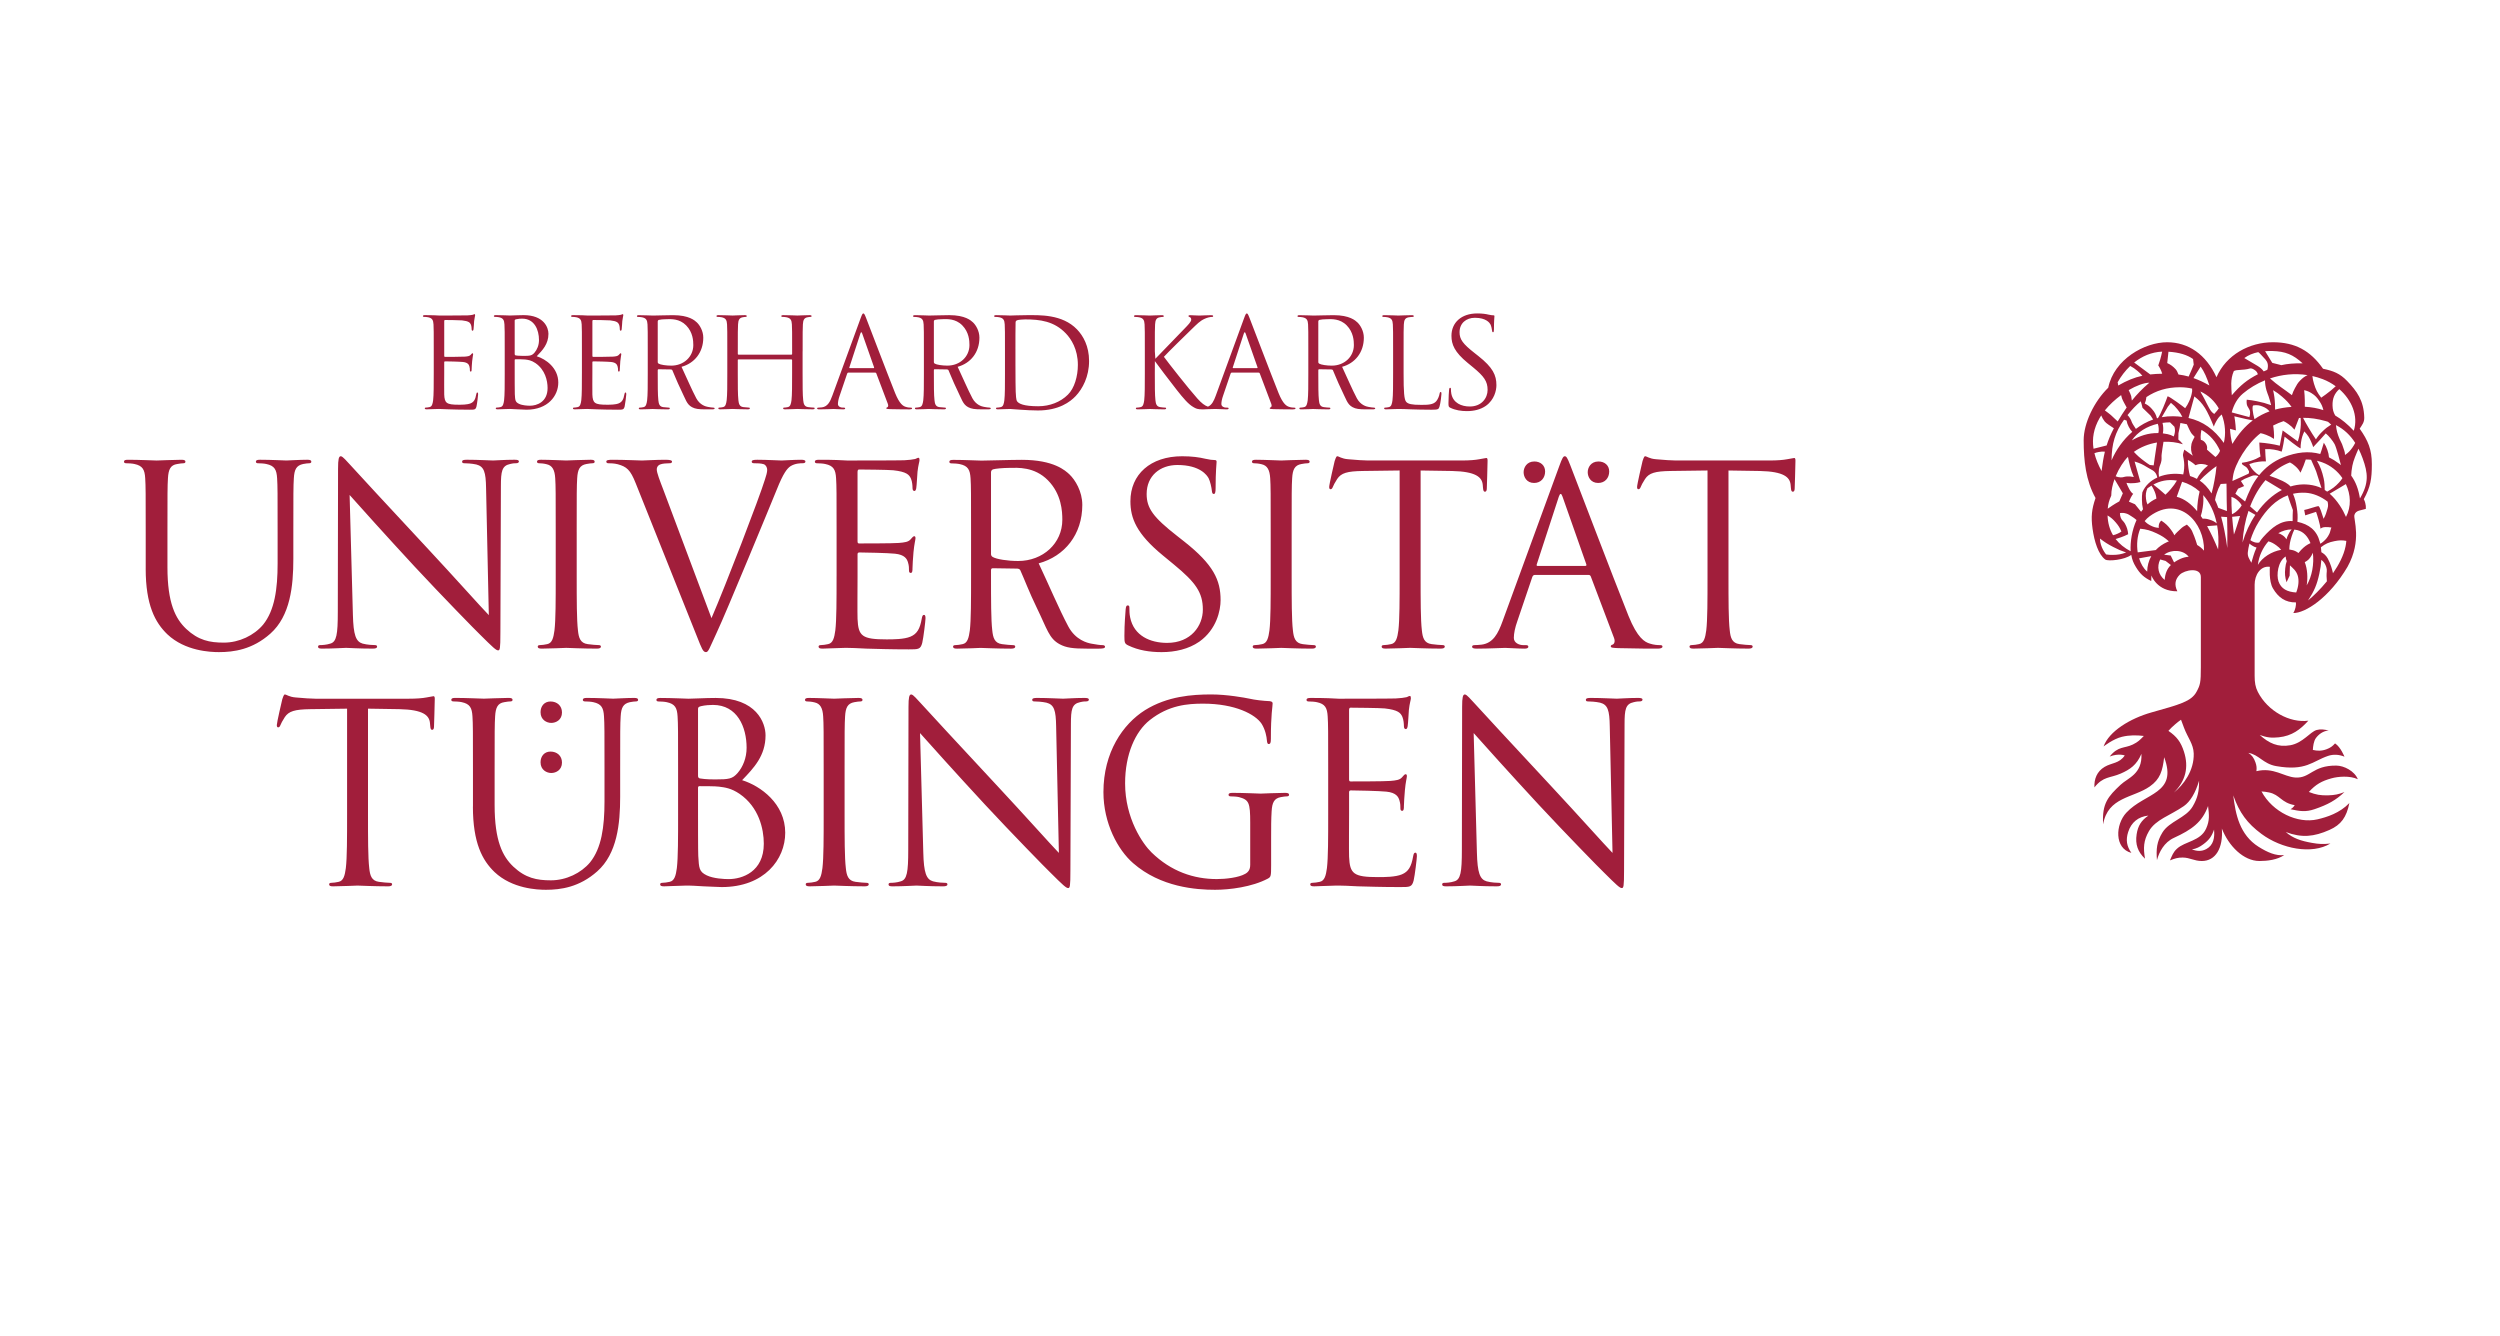
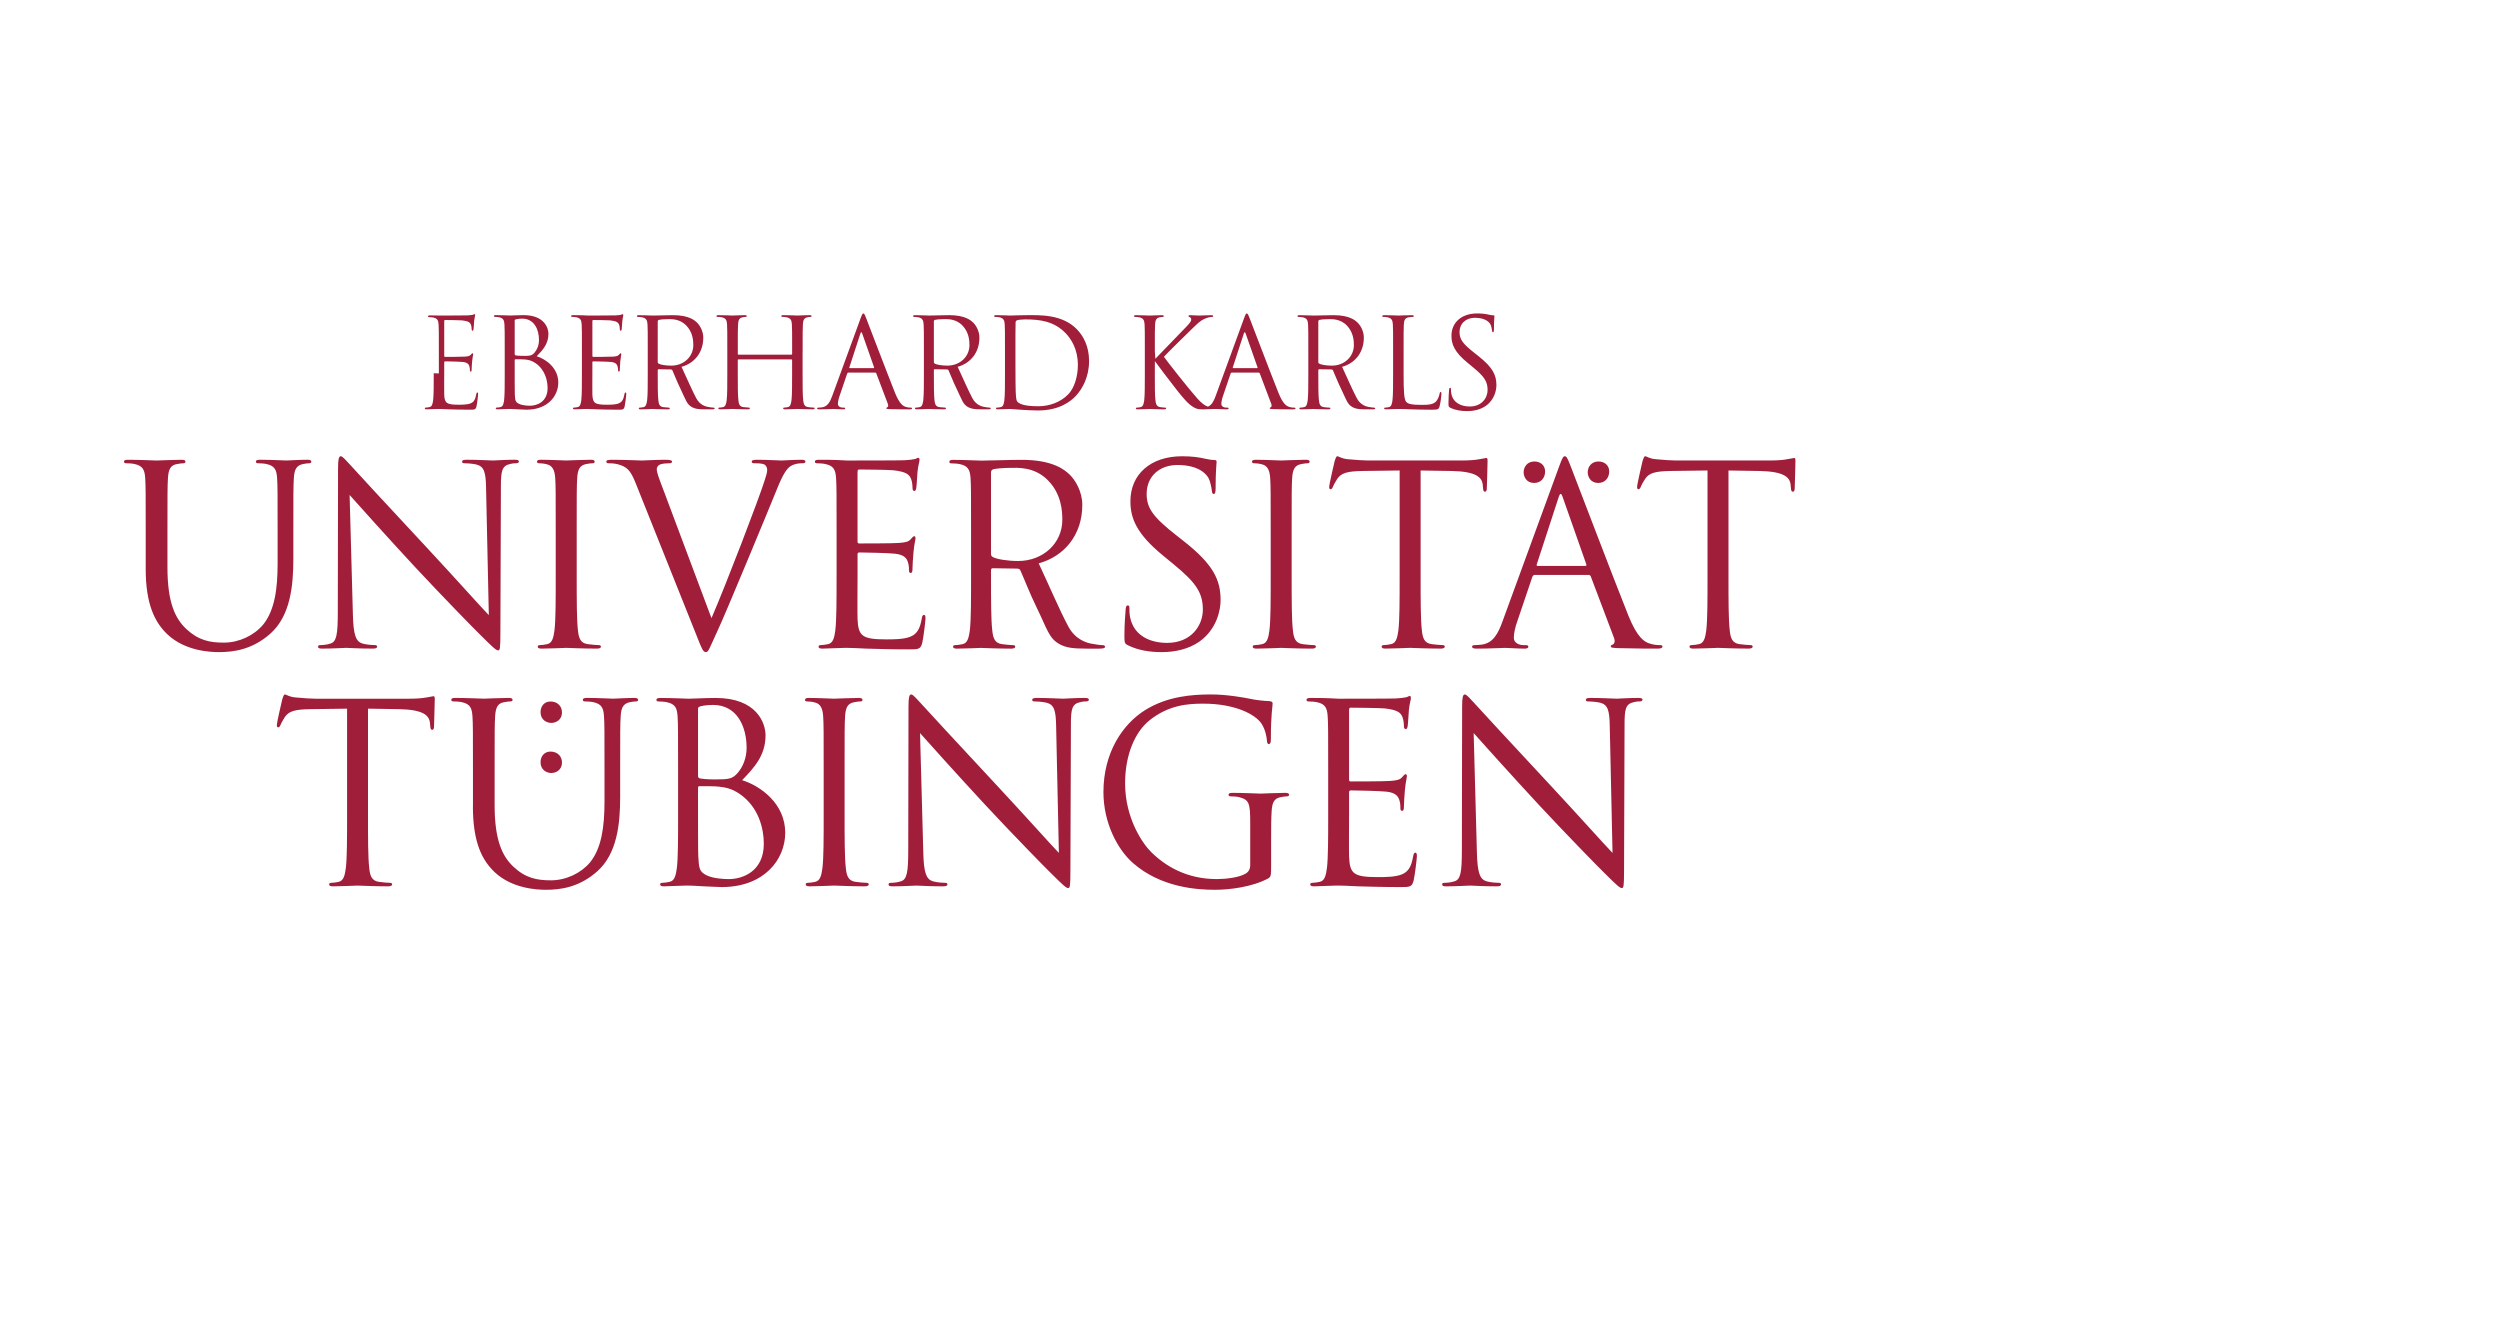
<svg xmlns="http://www.w3.org/2000/svg" id="btso" viewBox="0 0 1190 636">
  <defs>
    <style>
      .cls-1 {
        fill: #a11e3b;
        fill-rule: evenodd;
      }
    </style>
  </defs>
-   <path class="cls-1" d="m631.961,151.925c1.83-.021,5.85-.326,9.075,2.958,3.23,3.288,3.409,7.366,3.409,9.372,0,5.595-4.596,9.79-10.5,9.79-2.44,0-5.131-.418-6.017-.953-.293-.18-.414-.418-.414-.71v-19.391c0-.355.176-.593.468-.71.602-.18,2.198-.334,3.978-.355m6.873,22.684c6.184-1.696,10.358-6.869,10.358-13.876,0-3.23-1.705-5.971-3.042-7.245-.969-.911-3.714-3.468-11.319-3.468-2.799,0-7.96.188-9.572.188-.698,0-4.036-.18-6.702-.18-.648,0-.948.121-.948.476,0,.238.238.355.476.355.535,0,1.542.063,2.01.18,1.964.418,2.436,1.362,2.553,3.38.113,1.897.113,3.56.113,12.806v10.441c0,5.691,0,10.375-.288,12.869-.247,1.717-.539,3.025-1.721,3.259-.539.117-1.249.238-1.78.238-.355,0-.472.175-.472.355,0,.359.293.472.948.472,1.776,0,5.511-.175,5.574-.175.293,0,4.028.175,7.291.175.652,0,.957-.175.957-.472,0-.18-.121-.355-.476-.355-.539,0-1.838-.117-2.67-.238-1.78-.238-2.139-1.542-2.319-3.259-.288-2.494-.288-7.178-.288-12.869v-1.429c0-.292.117-.472.414-.472l5.758.092c.355,0,.669.138.786.38.894,1.976,2.143,5.306,3.932,8.975,2.453,5.022,2.875,7.241,5.423,8.611,1.542.831,3.159,1.036,6.48,1.036h2.858c1.07,0,1.429-.113,1.429-.472,0-.18-.242-.364-.539-.355-.585.013-1.567-.15-2.695-.351-.961-.167-3.769-.848-5.499-4.095-2.168-4.065-4.663-9.978-7.028-14.979m29.273-7.387c0-9.251,0-10.909.113-12.806.117-2.077.593-3.079,2.315-3.38.715-.117,1.542-.18,1.955-.18.238,0,.468-.117.468-.355,0-.355-.288-.476-.944-.476-1.784,0-6.109.184-6.401.184-.301,0-4.036-.184-6.702-.184-.656,0-.953.121-.953.476,0,.238.238.355.472.355.539,0,1.542.063,2.018.18,1.955.418,2.432,1.362,2.545,3.38.121,1.897.121,3.56.121,12.806v10.441c0,5.691,0,10.375-.297,12.869-.238,1.717-.535,3.025-1.717,3.259-.535.117-1.245.238-1.78.238-.355,0-.476.175-.476.355,0,.359.301.472.953.472.89,0,2.194-.058,3.38-.113,1.187,0,2.198-.063,2.436-.063,1.713,0,3.56.063,6.05.175,2.486.063,5.57.18,9.836.18,3.142,0,3.322-.238,3.735-1.604.476-1.721.894-5.277.894-5.925,0-.656-.059-.894-.351-.894-.359,0-.476.297-.543.773-.18,1.128-.773,2.611-1.542,3.56-1.421,1.721-4.032,1.78-7.178,1.78-4.617,0-6.163-.418-7.111-1.362-1.065-1.07-1.299-4.863-1.299-13.583v-10.558h.004Zm30.188,28.47c3.205,0,6.401-.714,8.954-2.49,4.091-2.908,5.039-7.412,5.039-9.844,0-4.746-1.655-8.423-8.657-13.934l-1.655-1.308c-5.691-4.45-7.233-6.585-7.233-9.969,0-4.329,3.201-6.877,7.291-6.877,5.461,0,7.057,2.494,7.412,3.142.355.652.706,2.252.777,2.967.054.472.117.769.476.769.288,0,.414-.409.414-1.358,0-4.036.234-5.996.234-6.288s-.117-.418-.593-.418-.953-.063-2.077-.292c-1.479-.355-3.205-.597-5.515-.597-7.533,0-12.276,4.329-12.276,10.675,0,4.036,1.429,7.713,7.721,12.869l2.67,2.194c5.089,4.212,6.815,6.585,6.815,10.675,0,3.798-2.787,7.889-8.486,7.889-3.969,0-7.884-1.659-8.77-6.05-.184-.827-.184-1.655-.184-2.189,0-.476-.059-.652-.414-.652-.297,0-.418.297-.476.948-.059.953-.293,3.322-.293,6.288,0,1.6.063,1.838.886,2.256,2.423,1.178,5.148,1.596,7.939,1.596m-114.375-.831c.531,0,.89-.117.89-.472,0-.242-.175-.355-.597-.355h-.593c-1.003,0-2.252-.535-2.252-1.721,0-1.065.297-2.49.827-3.974l3.564-10.496c.117-.292.288-.476.593-.476h12.748c.301,0,.418.121.539.359l5.507,14.586c.359.953,0,1.483-.351,1.604-.234.063-.418.18-.418.418,0,.355.652.355,1.784.414,4.091.117,8.419.117,9.309.117.652,0,1.187-.117,1.187-.472,0-.292-.242-.355-.593-.355-.598,0-1.483-.058-2.377-.355-1.245-.359-2.967-1.308-5.097-6.581-3.618-9.017-12.927-33.509-13.822-35.766-.71-1.834-.948-2.135-1.304-2.135s-.598.355-1.308,2.315l-13.458,36.823c-.89,2.465-1.855,4.433-3.719,5.235-1.546-.518-3.088-1.696-5.047-3.894-4.454-5.006-13.717-16.83-15.919-19.838,1.249-1.487,11.632-11.628,13.115-13.049,2.67-2.553,3.973-4.036,6.409-5.102,1.182-.535,2.428-.831,3.318-.831.472,0,.597-.117.597-.418,0-.292-.238-.418-.894-.418-1.483,0-5.394.184-5.687.184-1.429,0-3.263-.184-4.45-.184-.414,0-.71.121-.71.418,0,.238.234.355.535.476.472.175.769.535.769,1.245,0,1.007-1.542,2.549-3.201,4.266-2.139,2.315-12.873,13.224-13.872,14.352l-.242-3.56c0-9.251,0-10.909.113-12.806.125-2.077.597-3.084,2.194-3.38.714-.117,1.07-.18,1.487-.18.238,0,.468-.117.468-.355,0-.355-.297-.476-.953-.476-1.776,0-5.214.184-5.749.184-.355,0-3.856-.184-6.526-.184-.652,0-.953.121-.953.476,0,.238.242.355.476.355.531,0,1.542.063,2.014.18,1.955.418,2.428,1.362,2.549,3.38.117,1.897.117,3.56.117,12.806v10.441c0,5.691,0,10.375-.292,12.869-.242,1.717-.535,3.025-1.726,3.259-.535.117-1.245.238-1.776.238-.359,0-.476.175-.476.355,0,.355.297.472.957.472,1.776,0,5.214-.175,5.691-.175.472,0,3.915.175,6.819.175.648,0,.948-.175.948-.472,0-.18-.117-.355-.468-.355-.539,0-1.487-.117-2.319-.238-1.78-.238-2.135-1.542-2.315-3.259-.292-2.494-.292-7.178-.292-12.869l.029-5.77c1.333,1.847,6.819,9.163,10.45,13.759,3.155,3.994,5.511,6.819,8.043,8.214,1.082.589,1.638,1.003,4.391,1.003,0,0,3.898-.196,5.975-.196,1.989.004,3.919.188,5.344.188m3.079-19.629c-.176,0-.293-.121-.176-.418l5.219-16.015c.293-.886.598-.886.894,0l5.628,16.015c.063.238.063.418-.238.418h-11.327Zm-190.82,13.103c-1.07,2.967-2.256,5.223-4.98,5.578-.472.063-1.308.117-1.721.117-.292,0-.531.113-.531.355,0,.359.355.472,1.128.472,2.787,0,6.046-.175,6.702-.175s3.205.175,4.625.175c.531,0,.89-.113.89-.472,0-.242-.175-.355-.593-.355h-.597c-1.007,0-2.252-.535-2.252-1.721,0-1.065.292-2.49.831-3.974l3.56-10.496c.113-.292.292-.476.589-.476h12.756c.297,0,.414.121.531.359l5.515,14.586c.355.953,0,1.483-.355,1.604-.238.063-.418.18-.418.418,0,.355.656.355,1.784.418,4.09.113,8.419.113,9.309.113.652,0,1.187-.113,1.187-.472,0-.292-.238-.355-.597-.355-.593,0-1.479-.058-2.369-.355-1.249-.359-2.967-1.308-5.102-6.581-3.618-9.017-12.932-33.509-13.822-35.762-.706-1.838-.944-2.139-1.304-2.139-.355,0-.597.355-1.308,2.315l-13.458,36.823Zm8.302-13.103c-.175,0-.292-.121-.175-.418l5.223-16.015c.288-.886.589-.886.89,0l5.628,16.015c.063.238.063.418-.234.418h-11.331Zm-86.957-23.306c1.834-.021,5.858-.326,9.079,2.958,3.226,3.288,3.405,7.366,3.405,9.372,0,5.595-4.596,9.79-10.496,9.79-2.44,0-5.135-.418-6.021-.953-.297-.18-.414-.418-.414-.71v-19.391c0-.355.175-.593.472-.71.593-.18,2.194-.334,3.974-.355m6.873,22.684c6.192-1.696,10.362-6.869,10.362-13.876,0-3.23-1.705-5.971-3.046-7.245-.969-.911-3.714-3.468-11.315-3.468-2.804,0-7.964.188-9.577.188-.698,0-4.032-.18-6.702-.18-.648,0-.944.121-.944.476,0,.238.234.355.472.355.531,0,1.538.063,2.01.18,1.96.418,2.436,1.362,2.553,3.38.117,1.897.117,3.56.117,12.806v10.441c0,5.691,0,10.375-.297,12.869-.238,1.717-.531,3.025-1.721,3.259-.535.117-1.241.238-1.78.238-.355,0-.472.175-.472.355,0,.359.297.472.953.472,1.78,0,5.511-.175,5.574-.175.297,0,4.032.175,7.295.175.648,0,.948-.175.948-.472,0-.18-.113-.355-.472-.355-.531,0-1.838-.117-2.67-.238-1.78-.238-2.135-1.542-2.315-3.259-.292-2.494-.292-7.178-.292-12.869v-1.429c0-.292.113-.472.414-.472l5.753.092c.359,0,.677.138.786.38.903,1.976,2.152,5.306,3.94,8.975,2.448,5.022,2.875,7.241,5.423,8.611,1.542.831,3.159,1.036,6.48,1.036h2.858c1.07,0,1.429-.113,1.429-.472,0-.18-.238-.364-.535-.355-.589.013-1.571-.15-2.699-.351-.957-.167-3.765-.848-5.499-4.095-2.169-4.065-4.663-9.978-7.032-14.979m153.968,3.054c0,5.691,0,10.375-.297,12.869-.238,1.717-.535,3.025-1.721,3.259-.535.117-1.241.238-1.776.238-.355,0-.476.175-.476.355,0,.359.297.472.948.472.89,0,2.252-.113,3.443-.113,1.241-.063,2.252-.063,2.365-.063.301,0,2.319.175,4.926.355,2.553.18,5.695.355,8.248.355,10.078,0,15.414-4.149,17.966-6.823,3.322-3.493,6.405-9.251,6.405-16.717,0-7.061-2.787-11.983-5.753-15.063-7.053-7.295-17.908-6.765-23.778-6.765-3.56,0-7.295.184-8.01.184-.292,0-4.032-.184-6.702-.184-.652,0-.948.121-.948.476,0,.238.238.355.472.355.539,0,1.542.063,2.014.18,1.96.418,2.432,1.362,2.553,3.38.117,1.897.117,3.56.117,12.806v10.441h.004Zm4.98-11.386c0-4.567,0-10.617.067-12.631,0-.652.171-.953.706-1.182.476-.238,2.67-.418,3.856-.418,7.057,0,13.817.827,19.395,6.702,2.432,2.549,5.691,7.412,5.691,14.946,0,5.457-1.659,11.148-4.746,14.173-3.501,3.501-8.599,5.519-14.114,5.519-6.994,0-9.313-1.249-10.082-2.377-.468-.648-.593-3.025-.648-4.504-.058-1.128-.121-6.581-.121-12.869v-7.358h-.004Zm-34.374-14.352c1.83-.021,5.854-.326,9.079,2.958,3.226,3.288,3.405,7.366,3.405,9.372,0,5.595-4.6,9.79-10.5,9.79-2.436,0-5.131-.418-6.017-.953-.297-.18-.418-.418-.418-.71v-19.391c0-.355.18-.593.476-.71.593-.18,2.198-.334,3.974-.355m6.873,22.684c6.196-1.696,10.358-6.869,10.358-13.876,0-3.23-1.701-5.971-3.038-7.245-.978-.911-3.714-3.468-11.323-3.468-2.795,0-7.96.188-9.568.188-.702,0-4.036-.18-6.706-.18-.648,0-.948.121-.948.476,0,.238.242.355.476.355.531,0,1.542.063,2.014.18,1.955.418,2.428,1.362,2.545,3.38.121,1.897.121,3.56.121,12.806v10.441c0,5.691,0,10.375-.297,12.869-.238,1.717-.535,3.025-1.717,3.259-.535.117-1.249.238-1.78.238-.359,0-.476.175-.476.355,0,.359.297.472.953.472,1.78,0,5.511-.175,5.578-.175.288,0,4.032.175,7.291.175.652,0,.948-.175.948-.472,0-.18-.117-.355-.472-.355-.535,0-1.838-.117-2.67-.238-1.78-.238-2.135-1.542-2.315-3.259-.297-2.494-.297-7.178-.297-12.869v-1.429c0-.292.117-.472.418-.472l5.758.092c.351,0,.669.138.786.38.898,1.976,2.143,5.306,3.94,8.975,2.444,5.022,2.87,7.241,5.419,8.611,1.538.831,3.159,1.036,6.48,1.036h2.866c1.061,0,1.416-.113,1.416-.472,0-.18-.238-.364-.531-.355-.589.013-1.571-.15-2.699-.351-.957-.167-3.76-.848-5.503-4.095-2.164-4.065-4.663-9.978-7.028-14.979m-73.783-7.387c0-9.251,0-10.909.117-12.806.117-2.077.593-3.079,2.194-3.38.71-.117,1.065-.18,1.479-.18.238,0,.472-.117.472-.355,0-.355-.297-.476-.953-.476-1.78,0-5.511.184-5.812.184-.292,0-4.032-.184-6.702-.184-.652,0-.953.121-.953.476,0,.238.238.355.476.355.531,0,1.542.063,2.01.18,1.96.418,2.436,1.362,2.553,3.38.117,1.897.117,3.56.117,12.806v1.249c0,.292-.18.355-.359.355h-25.145c-.18,0-.355-.063-.355-.355v-1.249c0-9.251,0-10.909.117-12.806.117-2.077.597-3.079,2.194-3.38.71-.117,1.07-.18,1.479-.18.242,0,.476-.117.476-.355,0-.355-.301-.476-.957-.476-1.78,0-5.507.184-5.812.184-.292,0-4.032-.184-6.702-.184-.652,0-.948.121-.948.476,0,.238.238.355.472.355.535,0,1.542.063,2.014.18,1.96.418,2.432,1.362,2.549,3.38.117,1.897.117,3.56.117,12.806v10.441c0,5.691,0,10.375-.297,12.869-.238,1.717-.531,3.025-1.717,3.259-.535.117-1.245.238-1.78.238-.355,0-.472.175-.472.355,0,.359.297.472.948.472,1.78,0,5.515-.175,5.812-.175.301,0,4.032.175,7.295.175.652,0,.953-.175.953-.472,0-.18-.117-.355-.476-.355-.531,0-1.834-.117-2.67-.238-1.78-.238-2.131-1.542-2.315-3.259-.292-2.494-.292-7.178-.292-12.869v-6.23c0-.292.175-.355.355-.355h25.145c.18,0,.359.117.359.355v6.23c0,5.691,0,10.375-.292,12.869-.242,1.717-.535,3.025-1.721,3.259-.535.117-1.249.238-1.784.238-.355,0-.472.175-.472.355,0,.359.297.472.953.472,1.78,0,5.515-.175,5.812-.175s4.032.175,7.299.175c.648,0,.944-.175.944-.472,0-.18-.117-.355-.468-.355-.539,0-1.838-.117-2.674-.238-1.78-.238-2.135-1.542-2.315-3.259-.292-2.494-.292-7.178-.292-12.869v-10.441h.025Zm-137.063,4.212c0-.292.113-.414.355-.414.89,0,3.852,0,4.625.117,1.421.18,2.904.355,4.918,1.721,4.571,3.142,5.758,8.298,5.758,11.858,0,6.702-5.16,8.423-8.365,8.423-1.065,0-3.614-.117-5.219-.89-1.834-.89-1.834-1.717-2.014-4.625-.058-.89-.058-8.244-.058-12.806,0,0,0-3.384,0-3.384Zm0-18.798c0-.355.175-.535.71-.652.953-.238,2.194-.292,2.845-.292,5.816,0,8.01,5.277,8.01,10.199,0,2.432-.89,4.563-2.135,5.992-1.249,1.421-2.077,1.542-5.398,1.542-2.194,0-3.263-.18-3.618-.242-.297-.117-.414-.238-.414-.652,0,0,0-15.894,0-15.894Zm-4.746,25.028c0,5.691,0,10.375-.297,12.869-.238,1.717-.531,3.025-1.721,3.259-.531.117-1.241.238-1.78.238-.355,0-.468.175-.468.355,0,.359.292.472.948.472.89,0,2.256-.113,3.439-.113,1.245-.063,2.252-.063,2.369-.063.242,0,1.897.063,3.618.175,1.717.063,3.618.18,4.27.18,10.136,0,15.121-6.581,15.121-12.932,0-6.936-5.87-11.143-10.262-12.51,2.787-2.904,5.574-5.812,5.574-10.68,0-2.962-2.135-8.895-11.862-8.895-2.724,0-5.039.184-6.464.184-.292,0-4.032-.184-6.702-.184-.652,0-.953.121-.953.476,0,.238.238.355.476.355.531,0,1.538.063,2.01.18,1.964.418,2.436,1.362,2.553,3.38.13,1.901.13,3.564.13,12.81v10.441Zm-33.785,0c0,5.691,0,10.375-.292,12.869-.238,1.717-.535,3.025-1.721,3.259-.535.117-1.245.238-1.78.238-.355,0-.472.175-.472.355,0,.359.297.472.948.472.89,0,2.252-.113,3.439-.113,1.245-.063,2.256-.063,2.369-.063.89,0,2.319.063,4.625.175,2.315.063,5.574.18,10.024.18,2.311,0,2.787,0,3.201-1.542.297-1.245.773-5.277.773-5.753,0-.414,0-.89-.355-.89-.292,0-.418.242-.535.89-.414,2.432-1.128,3.618-2.666,4.27-1.542.652-4.153.652-5.695.652-5.812,0-6.702-.773-6.877-4.863-.058-1.245,0-8.122,0-10.141v-5.214c0-.242.117-.418.414-.418,1.011,0,6.882.117,8.482.292,2.315.242,2.85,1.249,3.084,2.077.238.773.238,1.362.238,1.96,0,.292.117.535.418.535.418,0,.418-.656.418-1.132,0-.418.113-2.607.238-3.794.175-1.955.472-2.962.472-3.322,0-.351-.117-.472-.297-.472-.234,0-.472.297-.886.773-.539.593-1.366.71-2.791.827-1.362.117-8.657.117-9.43.117-.292,0-.355-.175-.355-.593v-16.362c0-.418.117-.597.355-.597.652,0,7.12.063,8.122.18,3.209.355,3.798,1.07,4.212,2.014.297.714.359,1.721.359,2.135,0,.476.113.773.472.773.238,0,.355-.355.418-.648.117-.714.238-3.322.292-3.919.18-1.659.476-2.369.476-2.787,0-.292-.063-.535-.242-.535-.292,0-.531.242-.827.292-.476.121-1.425.242-2.549.301-1.362.063-13.166.063-13.583.063l-2.428-.121c-1.308-.063-2.904-.063-4.27-.063-.648,0-.948.121-.948.476,0,.238.238.355.472.355.535,0,1.542.063,2.014.18,1.96.418,2.432,1.362,2.549,3.38.117,1.897.117,3.56.117,12.806v10.446h0Zm70.524,0c0,5.691,0,10.375-.292,12.869-.238,1.717-.535,3.025-1.721,3.259-.535.117-1.245.238-1.78.238-.355,0-.472.175-.472.355,0,.359.297.472.948.472.894,0,2.256-.113,3.439-.113,1.249-.063,2.256-.063,2.373-.063.89,0,2.315.063,4.625.175,2.311.063,5.574.18,10.019.18,2.315,0,2.787,0,3.205-1.542.292-1.245.773-5.277.773-5.753,0-.414,0-.89-.355-.89-.297,0-.418.242-.535.89-.418,2.432-1.128,3.618-2.67,4.27s-4.149.652-5.695.652c-5.812,0-6.702-.773-6.877-4.863-.058-1.245,0-8.122,0-10.141v-5.214c0-.242.121-.418.418-.418,1.007,0,6.882.117,8.482.292,2.315.242,2.845,1.249,3.084,2.077.238.773.238,1.362.238,1.96,0,.292.117.535.414.535.418,0,.418-.656.418-1.132,0-.418.117-2.607.238-3.794.18-1.955.472-2.962.472-3.322,0-.351-.117-.472-.292-.472-.238,0-.472.297-.89.773-.535.593-1.362.71-2.787.827-1.362.117-8.657.117-9.426.117-.301,0-.364-.175-.364-.593v-16.362c0-.418.121-.597.364-.597.648,0,7.111.063,8.118.18,3.205.355,3.794,1.07,4.212,2.014.297.714.355,1.721.355,2.135,0,.476.117.773.472.773.238,0,.355-.355.418-.648.117-.714.238-3.322.297-3.919.175-1.659.472-2.369.472-2.787,0-.292-.063-.535-.238-.535-.297,0-.535.242-.831.292-.472.121-1.421.242-2.545.301-1.366.063-13.166.063-13.583.063l-2.432-.121c-1.308-.063-2.904-.063-4.266-.063-.652,0-.953.121-.953.476,0,.238.238.355.472.355.535,0,1.542.063,2.014.18,1.964.418,2.432,1.362,2.553,3.38.113,1.897.113,3.56.113,12.806v10.446h0Zm55.27,197.397c0-.602.238-.831.71-.831,1.784,0,7.713,0,9.251.234,2.85.359,5.816.714,9.844,3.443,9.134,6.284,11.507,16.608,11.507,23.72,0,13.408-10.32,16.842-16.721,16.842-2.139,0-7.237-.238-10.441-1.78-3.677-1.78-3.677-3.443-4.032-9.255-.117-1.776-.117-16.479-.117-25.617v-6.756Zm0-37.6c0-.71.355-1.07,1.425-1.308,1.897-.476,4.391-.593,5.691-.593,11.624,0,16.011,10.554,16.011,20.402,0,4.859-1.78,9.129-4.266,11.979-2.49,2.85-4.149,3.079-10.792,3.079-4.391,0-6.526-.359-7.237-.472-.593-.238-.827-.476-.827-1.304v-31.784h-.004Zm-9.485,50.047c0,11.39,0,20.762-.593,25.734-.476,3.443-1.074,6.054-3.443,6.531-1.07.238-2.49.472-3.56.472-.71,0-.948.355-.948.714,0,.714.589.953,1.897.953,1.78,0,4.508-.238,6.877-.238,2.494-.125,4.508-.125,4.746-.125.476,0,3.794.125,7.233.363,3.443.113,7.233.351,8.54.351,20.281,0,30.246-13.161,30.246-25.855,0-13.872-11.745-22.295-20.519-25.028,5.574-5.808,11.148-11.62,11.148-21.342,0-5.929-4.266-17.795-23.72-17.795-5.457,0-10.082.359-12.932.359-.593,0-8.068-.359-13.4-.359-1.308,0-1.897.242-1.897.957,0,.472.472.71.948.71,1.07,0,3.084.117,4.032.355,3.919.827,4.863,2.728,5.102,6.76.242,3.794.242,7.116.242,25.617,0,0,0,20.866,0,20.866Zm79.249-20.874c0-18.501,0-21.823.238-25.617.238-4.153,1.182-6.171,4.387-6.76,1.429-.238,2.135-.355,2.967-.355.476,0,.948-.238.948-.71,0-.714-.593-.957-1.897-.957-3.56,0-11.031.359-11.62.359-.597,0-8.068-.359-11.979-.359-1.308,0-1.897.242-1.897.957,0,.472.472.71.948.71.831,0,2.369.117,3.677.472,2.611.593,3.794,2.611,4.032,6.643.242,3.794.242,7.116.242,25.617v20.874c0,11.39,0,20.762-.593,25.734-.476,3.443-1.07,6.054-3.439,6.531-1.07.238-2.494.472-3.564.472-.71,0-.948.355-.948.714,0,.714.593.953,1.897.953,3.56,0,11.031-.363,11.624-.363s8.064.363,14.586.363c1.308,0,1.897-.363,1.897-.953,0-.359-.238-.714-.953-.714-1.065,0-3.677-.238-5.336-.472-3.556-.472-4.266-3.084-4.621-6.531-.593-4.972-.593-14.348-.593-25.734v-20.874h-.004Zm35.912-17.674c3.794,4.27,17.177,19.216,30.911,34.036,12.551,13.525,29.603,30.957,30.902,32.143,6.301,6.288,7.738,7.592,8.691,7.592.84,0,1.078-.597,1.078-8.427l.238-69.501c0-7.116.472-9.727,4.391-10.554,1.421-.355,2.256-.355,2.85-.355.827,0,1.304-.355,1.304-.831,0-.71-.831-.831-2.135-.831-4.863,0-8.791.359-10.111.359-1.312,0-7.015-.359-12.338-.359-1.425,0-2.365.121-2.365.831,0,.476.117.831.944.831.957,0,3.673.117,5.808.593,3.668.953,4.496,3.56,4.617,11.269l1.308,60.25c-3.794-3.915-16.7-18.38-28.429-30.952-18.23-19.575-35.874-38.67-37.658-40.683-1.195-1.182-3.226-3.794-4.187-3.794-.953,0-1.308,1.308-1.308,5.929l-.121,67.967c0,10.788-.593,14.227-3.56,15.058-1.78.602-3.911.714-4.863.714-.593,0-.948.242-.948.714,0,.823.71.953,1.901.953,5.336,0,10.337-.363,11.411-.363s5.824.363,12.576.363c1.421,0,2.131-.238,2.131-.953,0-.472-.355-.714-.948-.714-1.07,0-3.673-.113-5.921-.714-3.196-.944-4.383-4.032-4.617-13.755l-1.55-56.816Zm157.156,62.857c0,2.014-.831,3.318-2.369,4.149-3.079,1.78-9.251,2.49-13.521,2.49-10.905,0-21.702-3.56-31.074-12.689-4.153-4.032-12.576-16.128-12.576-32.858,0-13.872,4.863-24.668,11.749-30.125,9.008-7.111,17.908-7.826,25.374-7.826,15.305,0,24.911,5.102,27.873,9.61,1.784,2.85,2.373,6.167,2.49,7.83.117,1.061.242,1.776.831,1.776.831,0,1.07-.593,1.07-2.49,0-11.862.831-15.184.831-16.838,0-.476-.238-.953-1.425-1.074-2.967-.113-7.12-.593-9.61-1.182-2.252-.472-10.671-2.014-18.15-2.014-9.129,0-20.87.827-31.546,7.471-10.554,6.643-19.805,20.043-19.805,39.025,0,14.824,6.877,27.514,14.114,33.798,13.161,11.507,30.008,12.693,39.021,12.693,6.877,0,17.557-1.308,25.149-5.331,1.421-.831,1.538-1.074,1.538-6.405v-13.287c0-4.98,0-8.54.238-12.338.242-4.145,1.187-6.167,4.391-6.756,1.421-.242,2.139-.355,2.962-.355.472,0,.953-.242.953-.714,0-.714-.589-.953-1.897-.953-3.56,0-11.031.359-11.624.359s-8.064-.359-13.4-.359c-1.308,0-1.901.238-1.901.953,0,.472.476.714.953.714,1.065,0,3.084.113,4.036.355,4.742,1.304,5.331,2.611,5.331,12.217v20.156h-.008Zm37.128-24.309c0,11.39,0,20.762-.598,25.734-.472,3.443-1.07,6.054-3.435,6.531-1.074.238-2.499.472-3.568.472-.706,0-.948.355-.948.714,0,.714.593.953,1.897.953,1.776,0,4.508-.238,6.882-.238,2.49-.125,4.504-.125,4.742-.125,1.78,0,4.625.125,9.255.363,4.621.113,11.143.351,20.043.351,4.621,0,5.578,0,6.401-3.084.598-2.49,1.546-10.55,1.546-11.507,0-.823,0-1.78-.715-1.78-.598,0-.831.476-1.07,1.78-.827,4.868-2.252,7.237-5.336,8.544-3.079,1.304-8.302,1.304-11.386,1.304-11.62,0-13.404-1.542-13.759-9.723-.117-2.49,0-16.253,0-20.281v-10.433c0-.476.238-.831.827-.831,2.014,0,13.763.234,16.968.593,4.617.476,5.691,2.494,6.167,4.153.472,1.542.472,2.724.472,3.915,0,.593.234,1.065.827,1.065.831,0,.831-1.308.831-2.252,0-.827.238-5.219.476-7.588.347-3.915.944-5.933.944-6.643s-.234-.953-.598-.953c-.468,0-.948.597-1.776,1.542-1.065,1.187-2.728,1.429-5.574,1.659-2.728.242-17.319.242-18.865.242-.589,0-.706-.359-.706-1.182v-32.741c0-.831.238-1.187.706-1.187,1.308,0,14.235.121,16.258.355,6.401.714,7.588,2.139,8.419,4.036.593,1.425.715,3.435.715,4.266,0,.953.238,1.542.948,1.542.472,0,.715-.71.831-1.304.238-1.429.481-6.643.593-7.83.355-3.322.953-4.742.953-5.574,0-.597-.117-1.065-.476-1.065-.585,0-1.065.468-1.655.593-.953.238-2.85.472-5.102.593-2.728.117-26.331.117-27.163.117l-4.863-.238c-2.607-.121-5.812-.121-8.54-.121-1.308,0-1.893.242-1.893.957,0,.472.472.71.944.71,1.074,0,3.088.117,4.036.355,3.911.827,4.863,2.728,5.102,6.76.242,3.794.242,7.116.242,25.617v20.862h-.004Zm69.25-38.548c3.794,4.27,17.173,19.216,30.906,34.036,12.551,13.525,29.603,30.957,30.906,32.143,6.301,6.288,7.734,7.592,8.687,7.592.84,0,1.082-.597,1.082-8.427l.238-69.501c0-7.116.476-9.727,4.391-10.554,1.421-.355,2.252-.355,2.845-.355.831,0,1.308-.355,1.308-.831,0-.71-.831-.831-2.139-.831-4.863,0-8.791.359-10.107.359s-7.015-.359-12.338-.359c-1.425,0-2.369.121-2.369.831,0,.476.117.831.948.831.948,0,3.677.117,5.804.593,3.673.953,4.496,3.56,4.617,11.269l1.312,60.25c-3.798-3.915-16.709-18.38-28.429-30.952-18.234-19.575-35.879-38.67-37.663-40.683-1.195-1.182-3.23-3.794-4.187-3.794s-1.308,1.308-1.308,5.929l-.121,67.967c0,10.788-.598,14.227-3.56,15.058-1.784.602-3.919.714-4.868.714-.589,0-.948.242-.948.714,0,.823.715.953,1.897.953,5.336,0,10.345-.363,11.415-.363,1.078,0,5.829.363,12.576.363,1.421,0,2.131-.238,2.131-.953,0-.472-.355-.714-.953-.714-1.061,0-3.66-.113-5.916-.714-3.201-.944-4.379-4.032-4.617-13.755l-1.542-56.816Zm-526.291-11.62l14.912.238c11.369.238,14.206,2.967,14.561,6.526l.121,1.304c.121,1.659.364,2.014.965,2.014.485,0,.852-.472.852-1.542,0-1.304.359-9.489.359-13.044,0-.71,0-1.425-.606-1.425-.485,0-1.575.355-3.355.597-1.893.355-4.613.593-8.407.593h-44.435c-1.421,0-5.929-.238-9.368-.593-3.205-.242-4.391-1.425-5.219-1.425-.476,0-.953,1.542-1.187,2.252-.238.948-2.611,11.148-2.611,12.334,0,.71.238,1.07.597,1.07.472,0,.831-.238,1.182-1.187.359-.827.719-1.659,2.018-3.673,1.897-2.85,4.746-3.681,12.1-3.798l17.553-.238v50.168c0,11.39,0,20.762-.597,25.734-.468,3.443-1.065,6.054-3.439,6.531-1.065.238-2.49.472-3.56.472-.71,0-.948.355-.948.714,0,.714.597.953,1.897.953,3.56,0,11.031-.363,11.624-.363s8.06.363,14.57.363c1.304,0,1.893-.363,1.893-.953,0-.359-.238-.714-.944-.714-1.07,0-3.673-.238-5.327-.472-3.556-.472-4.266-3.084-4.617-6.531-.593-4.972-.593-14.348-.593-25.734v-50.172h.008Zm49.926,46.604c0,17.319,4.508,25.621,10.32,31.195,8.423,7.939,20.402,8.419,24.434,8.419,7.003,0,15.894-1.187,24.434-8.778,9.489-8.419,10.909-22.659,10.909-35.461v-12.693c0-18.501,0-21.823.242-25.617.238-4.149,1.182-6.05,4.391-6.76,1.416-.238,2.135-.355,2.962-.355.472,0,.953-.238.953-.71,0-.714-.597-.957-1.901-.957-3.56,0-9.134.359-9.965.359-.71,0-7.233-.359-12.572-.359-1.308,0-1.893.242-1.893.957,0,.472.468.71.944.71,1.074,0,3.088.117,4.036.355,3.915.827,4.863,2.728,5.102,6.76.238,3.794.238,7.116.238,25.617v14.829c0,12.217-1.425,22.299-6.877,29.055-4.27,5.106-11.386,8.544-18.622,8.544-6.756,0-12.096-1.07-17.908-6.531-5.102-4.859-8.895-12.213-8.895-29.294v-16.608c0-18.501,0-21.823.238-25.617.238-4.149,1.187-6.284,4.391-6.76,1.425-.238,2.135-.355,2.962-.355.476,0,.953-.238.953-.71,0-.714-.593-.957-1.897-.957-3.56,0-10.675.359-11.745.359s-8.302-.359-13.642-.359c-1.308,0-1.897.242-1.897.957,0,.472.476.71.953.71,1.07,0,3.084.117,4.032.355,3.919.827,4.863,2.728,5.102,6.76.238,3.794.238,7.116.238,25.617v17.323h-.021Zm42.397-20.962c0-3.205-2.373-5.214-5.457-5.214-2.967,0-4.746,2.252-4.746,5.097,0,3.677,2.967,5.102,5.102,5.102,2.256-.004,5.102-1.425,5.102-4.985m0-23.837c0-3.205-2.373-5.219-5.457-5.219-2.967,0-4.746,2.256-4.746,5.102,0,3.677,2.967,5.097,5.102,5.097,2.256-.004,5.102-1.425,5.102-4.98m226.907-70.967c12.409-3.401,20.766-13.763,20.766-27.819,0-6.464-3.414-11.95-6.1-14.511-1.947-1.83-7.433-6.953-22.675-6.953-5.616,0-15.961.376-19.191.376-1.4,0-8.085-.355-13.433-.355-1.308,0-1.901.238-1.901.953,0,.476.476.714.953.714,1.074,0,3.088.117,4.045.355,3.919.831,4.868,2.733,5.11,6.773.238,3.802.238,7.136.238,25.675v20.92c0,11.411,0,20.799-.589,25.788-.476,3.447-1.078,6.067-3.451,6.535-1.074.242-2.499.476-3.568.476-.71,0-.953.355-.953.71,0,.719.597.957,1.901.957,3.568,0,11.056-.355,11.173-.355.593,0,8.085.355,14.62.355,1.308,0,1.901-.355,1.901-.957,0-.355-.238-.71-.957-.71-1.065,0-3.681-.238-5.34-.476-3.568-.468-4.279-3.088-4.638-6.535-.597-4.989-.597-14.373-.597-25.788v-2.854c0-.597.238-.953.836-.953l11.532.175c.714,0,1.341.28,1.571.777,1.805,3.944,4.299,10.613,7.897,17.979,4.909,10.065,5.758,14.524,10.872,17.256,3.088,1.667,6.33,2.085,12.982,2.085h5.728c2.139,0,2.858-.238,2.858-.957,0-.355-.476-.723-1.074-.71-1.174.033-3.146-.297-5.398-.698-1.93-.343-7.554-1.705-11.026-8.214-4.345-8.148-9.347-19.989-14.089-30.016m-425.064,2.532c0,17.361,4.517,25.684,10.349,31.274,8.44,7.964,20.452,8.444,24.493,8.444,7.015,0,15.932-1.187,24.497-8.795,9.514-8.444,10.939-22.721,10.939-35.561v-12.723c0-18.551,0-21.881.242-25.684.238-4.166,1.187-6.063,4.396-6.777,1.433-.242,2.148-.359,2.979-.359.472,0,.953-.238.953-.714,0-.714-.597-.953-1.905-.953-3.568,0-9.155.355-9.99.355-.714,0-7.253-.355-12.606-.355-1.308,0-1.901.238-1.901.953,0,.476.472.714.948.714,1.074,0,3.096.117,4.049.359,3.923.827,4.872,2.733,5.114,6.777.238,3.802.238,7.132.238,25.684v14.866c0,12.251-1.425,22.358-6.898,29.135-4.274,5.114-11.411,8.561-18.668,8.561-6.777,0-12.129-1.07-17.958-6.539-5.114-4.876-8.916-12.246-8.916-29.369v-16.646c0-18.551,0-21.881.238-25.684.238-4.166,1.187-6.305,4.404-6.777,1.425-.242,2.139-.359,2.971-.359.472,0,.953-.238.953-.714,0-.714-.597-.953-1.901-.953-3.568,0-10.705.355-11.774.355s-8.323-.355-13.671-.355c-1.325-.008-1.918.226-1.918.94,0,.476.472.714.953.714,1.07,0,3.088.117,4.045.359,3.923.827,4.872,2.733,5.11,6.777.242,3.802.242,7.132.242,25.684v17.365h-.004Zm97.065-35.085c3.806,4.283,17.219,19.266,30.994,34.136,12.585,13.55,29.682,31.036,30.982,32.223,6.322,6.301,7.755,7.609,8.716,7.609.844,0,1.082-.597,1.082-8.444l.238-69.689c0-7.136.476-9.752,4.404-10.579,1.425-.359,2.256-.359,2.858-.359.827,0,1.308-.359,1.308-.831,0-.714-.831-.831-2.143-.831-4.876,0-8.816.355-10.136.355s-7.032-.355-12.372-.355c-1.429,0-2.373.117-2.373.831,0,.472.117.831.948.831.953,0,3.685.117,5.82.597,3.681.953,4.513,3.568,4.629,11.298l1.308,60.405c-3.802-3.919-16.742-18.43-28.496-31.036-18.284-19.621-35.966-38.766-37.759-40.788-1.195-1.191-3.234-3.806-4.195-3.806s-1.316,1.308-1.316,5.95l-.117,68.134c0,10.826-.597,14.273-3.568,15.104-1.784.597-3.919.71-4.876.71-.593,0-.953.247-.953.714,0,.836.714.957,1.905.957,5.348,0,10.366-.359,11.444-.359s5.837.359,12.61.359c1.425,0,2.135-.238,2.135-.957,0-.468-.355-.714-.948-.714-1.07,0-3.681-.113-5.937-.71-3.209-.953-4.391-4.04-4.629-13.792l-1.563-56.962Zm108.087,17.724c0-18.551,0-21.881.238-25.684.242-4.166,1.191-6.184,4.4-6.777,1.433-.242,2.148-.359,2.975-.359.476,0,.957-.238.957-.714,0-.714-.602-.953-1.905-.953-3.568,0-11.056.355-11.649.355-.602,0-8.093-.355-12.012-.355-1.308,0-1.905.238-1.905.953,0,.476.476.714.953.714.831,0,2.377.117,3.689.476,2.616.597,3.802,2.616,4.045,6.66.238,3.802.238,7.132.238,25.684v20.933c0,11.411,0,20.808-.597,25.805-.472,3.447-1.07,6.063-3.443,6.539-1.078.238-2.499.468-3.568.468-.714,0-.953.359-.953.714,0,.719.593.957,1.901.957,3.568,0,11.056-.359,11.657-.359.593,0,8.085.359,14.624.359,1.308,0,1.897-.359,1.897-.957,0-.355-.234-.714-.948-.714-1.074,0-3.689-.234-5.352-.468-3.568-.476-4.279-3.092-4.634-6.539-.597-4.993-.597-14.39-.597-25.805v-20.933h-.008Zm455.737-23.44c3.217,0,5.239-2.377,5.239-5.469,0-2.975-2.265-4.759-5.123-4.759-3.681,0-5.114,2.971-5.114,5.11.004,2.265,1.437,5.118,4.997,5.118m30.509,0c3.217,0,5.235-2.377,5.235-5.469,0-2.975-2.256-4.759-5.114-4.759-3.689,0-5.114,2.971-5.114,5.11.004,2.265,1.429,5.118,4.993,5.118m-28.867,39.489c-.359,0-.598-.238-.359-.831l10.471-32.106c.593-1.784,1.187-1.784,1.784,0l11.294,32.106c.121.476.121.831-.472.831h-22.717Zm-16.642,26.285c-2.148,5.95-4.525,10.466-9.994,11.181-.953.117-2.611.234-3.451.234-.593,0-1.074.247-1.074.714,0,.719.723.957,2.265.957,5.59,0,12.129-.359,13.446-.359,1.304,0,6.414.359,9.271.359,1.074,0,1.784-.238,1.784-.957,0-.468-.359-.714-1.187-.714h-1.191c-2.022,0-4.521-1.065-4.521-3.443,0-2.143.598-4.993,1.667-7.968l7.132-21.05c.242-.593.602-.953,1.187-.953h25.567c.598,0,.836.242,1.074.714l11.056,29.256c.715,1.901,0,2.975-.706,3.213-.476.117-.836.355-.836.831,0,.71,1.308.71,3.564.831,8.21.238,16.888.238,18.677.238,1.304,0,2.373-.238,2.373-.957,0-.593-.472-.714-1.187-.714-1.187,0-2.975-.113-4.759-.71-2.499-.714-5.95-2.616-10.228-13.199-7.249-18.075-25.922-67.186-27.706-71.707-1.425-3.685-1.901-4.279-2.62-4.279-.71,0-1.187.714-2.611,4.638l-26.991,73.842Zm-399.402-62.314c-1.784-4.638-3.213-8.323-3.213-9.873,0-.827.238-1.784,1.546-2.373,1.074-.476,3.213-.597,4.517-.597.831,0,1.191-.238,1.191-.831s-1.074-.831-3.213-.831c-4.521,0-9.869.355-11.06.355-1.425,0-8.206-.355-13.909-.355-1.905,0-3.092.117-3.092.831,0,.472.238.831.953.831s2.737,0,4.521.476c4.162,1.187,5.946,2.494,8.561,9.15l29.135,72.898c2.26,5.707,2.854,7.375,4.283,7.375,1.182,0,1.659-1.901,4.989-9.038,2.737-5.833,8.089-18.668,15.347-36.029,6.058-14.628,12.008-28.897,13.316-32.227,3.217-8.089,4.997-10.111,6.539-11.185,2.26-1.425,4.876-1.425,5.707-1.425.953,0,1.425-.238,1.425-.831s-.71-.831-2.018-.831c-3.443,0-8.561.355-9.276.355-1.425,0-6.898-.355-11.653-.355-1.905,0-2.616.238-2.616.953,0,.597.593.714,1.308.714,1.308,0,3.088,0,4.517.476,1.187.597,1.542,1.78,1.542,2.733,0,1.07-.472,2.737-1.07,4.517-2.611,8.565-18.547,50.064-25.45,66.004l-22.826-60.885Zm82.37,40.909c0,11.411,0,20.808-.597,25.805-.472,3.447-1.07,6.063-3.447,6.539-1.07.238-2.499.468-3.568.468-.714,0-.953.359-.953.714,0,.719.593.957,1.901.957,1.784,0,4.521-.238,6.894-.238,2.499-.121,4.521-.121,4.759-.121,1.784,0,4.638.121,9.276.359,4.642.121,11.181.355,20.097.355,4.638,0,5.595,0,6.422-3.088.597-2.499,1.546-10.579,1.546-11.54,0-.827,0-1.78-.714-1.78-.597,0-.831.472-1.07,1.78-.831,4.876-2.26,7.253-5.348,8.565-3.092,1.308-8.323,1.308-11.415,1.308-11.653,0-13.441-1.542-13.797-9.748-.113-2.499,0-16.291,0-20.331v-10.466c0-.476.238-.831.831-.831,2.018,0,13.797.234,17.005.593,4.638.476,5.707,2.499,6.18,4.166.476,1.546.476,2.733.476,3.919,0,.597.238,1.074.831,1.074.831,0,.831-1.308.831-2.26,0-.831.234-5.235.472-7.613.359-3.923.957-5.941.957-6.656s-.242-.957-.597-.957c-.476,0-.953.593-1.784,1.546-1.074,1.191-2.733,1.429-5.59,1.663-2.733.238-17.361.238-18.907.238-.597,0-.714-.355-.714-1.187v-32.816c0-.831.238-1.195.714-1.195,1.308,0,14.269.121,16.291.364,6.418.71,7.609,2.139,8.44,4.04.602,1.429.719,3.447.719,4.279,0,.957.234,1.546.953,1.546.476,0,.714-.714.827-1.308.242-1.429.48-6.664.602-7.851.355-3.33.953-4.759.953-5.59,0-.593-.117-1.07-.476-1.07-.593,0-1.074.476-1.663.597-.957.238-2.854.472-5.114.593-2.733.117-26.398.117-27.234.117l-4.872-.238c-2.624-.117-5.833-.117-8.57-.117-1.308,0-1.901.238-1.901.953,0,.476.476.714.957.714,1.07,0,3.088.117,4.04.359,3.923.827,4.876,2.733,5.114,6.777.242,3.802.242,7.132.242,25.684v20.929h0Zm154.737,36.15c6.414,0,12.831-1.429,17.95-4.993,8.206-5.829,10.107-14.866,10.107-19.742,0-9.51-3.334-16.884-17.361-27.944l-3.33-2.62c-11.411-8.916-14.507-13.199-14.507-19.976,0-8.678,6.422-13.797,14.624-13.797,10.943,0,14.156,4.993,14.87,6.305.71,1.308,1.425,4.517,1.546,5.946.113.953.238,1.546.953,1.546.597,0,.831-.836.831-2.733,0-8.093.472-12.012.472-12.61s-.242-.831-1.191-.831-1.901-.117-4.157-.593c-2.975-.714-6.426-1.191-11.06-1.191-15.1,0-24.614,8.678-24.614,21.405,0,8.089,2.854,15.459,15.455,25.805l5.348,4.404c10.228,8.444,13.675,13.199,13.675,21.401,0,7.609-5.59,15.819-17.005,15.819-7.964,0-15.815-3.33-17.599-12.125-.355-1.667-.355-3.334-.355-4.404,0-.953-.121-1.308-.831-1.308-.597,0-.831.597-.953,1.901-.117,1.905-.597,6.66-.597,12.61,0,3.209.121,3.685,1.784,4.517,4.876,2.377,10.349,3.209,15.944,3.209m61.884-57.079c0-18.551,0-21.881.242-25.684.242-4.166,1.191-6.184,4.408-6.777,1.421-.242,2.135-.359,2.967-.359.476,0,.953-.238.953-.714,0-.714-.593-.953-1.905-.953-3.564,0-11.056.355-11.649.355s-8.089-.355-12.008-.355c-1.308,0-1.905.238-1.905.953,0,.476.476.714.953.714.836,0,2.377.117,3.689.476,2.62.597,3.802,2.616,4.045,6.66.238,3.802.238,7.132.238,25.684v20.933c0,11.411,0,20.808-.598,25.805-.476,3.447-1.065,6.063-3.451,6.539-1.065.238-2.494.468-3.568.468-.71,0-.948.359-.948.714,0,.719.593.957,1.905.957,3.564,0,11.056-.359,11.649-.359.598,0,8.089.359,14.628.359,1.308,0,1.901-.359,1.901-.957,0-.355-.242-.714-.953-.714-1.074,0-3.685-.234-5.352-.468-3.564-.476-4.274-3.092-4.638-6.539-.598-4.993-.598-14.39-.598-25.805v-20.933h-.004Zm61.403-29.377l14.954.238c11.39.242,14.244,2.975,14.603,6.539l.109,1.308c.13,1.663.376,2.018.974,2.018.485,0,.852-.472.852-1.542,0-1.308.364-9.514.364-13.082,0-.714,0-1.429-.61-1.429-.481,0-1.584.359-3.363.593-1.897.359-4.621.597-8.423.597h-44.565c-1.425,0-5.946-.238-9.384-.597-3.217-.234-4.408-1.425-5.239-1.425-.472,0-.953,1.546-1.195,2.26-.234.953-2.611,11.177-2.611,12.368,0,.714.238,1.07.593,1.07.476,0,.836-.238,1.195-1.187.359-.836.719-1.663,2.018-3.685,1.901-2.858,4.759-3.694,12.129-3.811l17.599-.238v50.306c0,11.411,0,20.808-.598,25.805-.476,3.447-1.07,6.063-3.443,6.539-1.078.238-2.503.468-3.572.468-.715,0-.948.359-.948.714,0,.719.598.957,1.901.957,3.568,0,11.056-.359,11.653-.359s8.081.359,14.607.359c1.308,0,1.897-.359,1.897-.957,0-.355-.238-.714-.948-.714-1.07,0-3.677-.234-5.34-.468-3.56-.476-4.27-3.092-4.621-6.539-.598-4.993-.598-14.39-.598-25.805v-50.302h.013Zm146.547,0l14.962.238c11.39.242,14.235,2.975,14.595,6.539l.117,1.308c.121,1.663.364,2.018.974,2.018.485,0,.848-.472.848-1.542,0-1.308.364-9.514.364-13.082,0-.714,0-1.429-.606-1.429-.485,0-1.584.359-3.363.593-1.901.359-4.629.597-8.427.597h-44.565c-1.425,0-5.941-.238-9.384-.597-3.217-.234-4.408-1.425-5.235-1.425-.485,0-.957,1.546-1.195,2.26-.238.953-2.611,11.177-2.611,12.368,0,.714.234,1.07.589,1.07.481,0,.836-.238,1.195-1.187.355-.836.719-1.663,2.022-3.685,1.901-2.858,4.755-3.694,12.125-3.811l17.599-.238v50.306c0,11.411,0,20.808-.598,25.805-.472,3.447-1.065,6.063-3.451,6.539-1.065.238-2.494.468-3.568.468-.71,0-.953.359-.953.714,0,.719.602.957,1.909.957,3.564,0,11.056-.359,11.649-.359.602,0,8.085.359,14.607.359,1.308,0,1.897-.359,1.897-.957,0-.355-.234-.714-.944-.714-1.07,0-3.677-.234-5.348-.468-3.56-.476-4.27-3.092-4.617-6.539-.602-4.993-.602-14.39-.602-25.805v-50.302h.017Zm-342.135-1.253c3.668-.042,11.732-.652,18.192,5.933,6.468,6.585,6.836,14.753,6.836,18.781,0,11.219-9.217,19.617-21.046,19.617-4.889,0-10.283-.831-12.063-1.901-.602-.355-.836-.831-.836-1.425v-38.87c0-.714.359-1.187.957-1.425,1.187-.355,4.396-.673,7.96-.71" />
-   <path class="cls-1" d="m1043.33,404.37c2.285-.514,3.581-1.107,5.465-2.507,2.703-2.006,4.007-3.79,5.089-6.978.38,3.785-.242,7.404-3.652,9.255-2.373,1.283-4.479.994-6.902.23m-8.586-27.088c5.603-5.478,7.224-12.05,4.818-19.504-1.479-4.584-3.422-7.174-7.4-9.882,1.141-1.258,1.834-1.926,3.117-3.042,1.082-.94,1.713-1.441,2.883-2.265l1.4,3.76c1.788,4.809,4.521,7.772,4.65,12.313.234,8.127-4.826,14.962-9.468,18.618m82.683-107.493c-8.741,14.862-20.189,22.12-25.821,22.019,1.032-1.592,1.37-3.773,1.274-5.06-5.039.096-8.436-2.369-10.968-6.698-2.043-3.476-1.454-10.241-1.454-10.241-4.6-.643-7.249,4.074-7.249,8.432v43.395c0,3.267.359,5.44,1.533,7.738,4.717,9.2,15.238,14.841,24.037,13.675-3.877,4.266-7.788,7.237-14.039,7.909-3.547.376-5.724.113-9.075-1.099,4.316,3.919,8.641,5.937,14.524,4.876,6.012-1.078,9.439-6.393,12.543-7.253,1.893-.526,3.535-.221,5.724.201-2.724.301-4.696,1.801-6.05,3.593-1.12,1.487-1.404,4.111-1.483,5.691,1.972.472,4.149.593,6.531-.326,1.784-.681,2.762-1.354,4.04-2.783,2.699,1.772,4.471,6.33,4.471,6.33-2.611-1.103-5.377-1.199-7.826-.368-7.458,2.536-10.487,7.35-24.689,4.847-6.23-1.095-8.214-5.524-13.253-6.292,1.692,1.011,2.695,2.453,3.414,4.55.535,1.542.643,2.54.447,4.162,8.106-1.985,13.107,2.666,18.514,3.017,7.207.468,8.097-5.808,19.563-5.678,3.577.042,8.628,2.545,10.195,6.489-3.823-1.809-9.476-1.283-12.501-.439-4.692,1.299-7.496,2.862-10.809,6.501,3.389,1.333,5.557,1.709,9.2,1.604,3.079-.088,4.872-.451,7.746-1.563-4.04,3.865-7.93,6.008-14.26,8.164-4.249,1.446-7.045.948-11.39.021,1.283-.689,1.976-1.943,1.976-1.943-6.443-1.116-7.015-4.985-12.225-6.05-1.383-.276-2.177-.384-3.585-.476,5.244,9.836,17.173,15.489,26.661,13.27,4.558-1.065,10.546-2.971,15.163-7.746-1.379,6.773-3.919,10.329-9.476,12.79-7.429,3.288-13.191,3.865-20.808.994,3.384,2.987,7.258,4.237,12.422,5.16,3.389.61,5.398.685,8.82.326-8.82,5.365-23.264,2.499-32.782-4.567-6.773-5.035-10.529-10.07-13.433-18.338,1.053,8.996,3.038,18.781,12.025,24.443,4.241,2.67,8.298,4.437,12.217,3.944-3.272,2.26-7.985,2.833-11.778,2.833-7.579,0-14.636-7.099-17.904-15.451.685,9.351-3,15.451-9.535,15.451-3.685,0-5.59-1.613-9.134-1.655-2.214-.025-3.802.46-6.05,1.362,1.045-2.311,1.492-3.844,3.351-5.565,3.827-3.543,11.164-3.568,13.863-9.556,1.738-3.844,1.462-6.485.936-10.767-2.741,7.7-7.746,11.252-16.258,15.159-4.65,2.139-7.015,6.702-8.068,10.609-.409-5.227-.121-8.72,2.62-13.187,3.272-5.323,11.135-6.852,14.365-12.338,2.507-4.258,3.075-7.354,3.067-12.292-1.701,5.812-4.241,10.003-7.266,12.096-6.506,4.5-13.421,6.376-16.613,11.941-2.582,4.513-2.728,8.014-1.851,13.099-3.476-3.284-4.717-6.877-3.994-11.607.614-4.065,2.21-6.606,5.607-8.921-4.813.489-8.168,3.213-9.639,7.822-1.187,3.74-.727,6.727,1.533,9.936-8.194-2.152-7.6-13.529-2.419-19.12,8.875-9.597,24.606-8.883,18.021-26.419-.773,6.581-1.901,10.437-6.852,13.922-7.868,5.519-20.001,4.955-22.195,18.025-.631-10.044,2.448-13.304,8.273-18.802,3.593-3.393,10.404-5.043,9.957-14.753-2.252,5.323-5.448,7.458-9.873,9.393-5.131,2.231-8.269,1.212-12.501,6.577-.205-3.919,1.136-7.575,4.843-9.769,3.389-2.01,7.011-1.571,9.589-5.436,0,0-2.933-1.132-7.174.514,4.04-5.081,7.011-3.777,11.01-5.716,2.465-1.187,3.46-2.227,5.244-4.082-3.506-.405-6.819-.451-10.404.405-4.228,1.015-8.753,4.596-8.753,4.596,2.582-7.241,12.719-13.349,22.705-16.174,13.538-3.819,19.032-5.198,21.556-9.882,1.73-3.209,2.039-4.266,2.039-11.678v-42.906c0-4.897-7.767-3.389-10.057-1.103-2.068,2.068-2.741,4.571-1.136,7.884-9.744.13-12.347-7.542-12.347-7.542-.067.848-.084,1.73-.075,2.653-3.451-1.68-5.29-3.355-7.283-6.639-1.262-2.077-1.78-3.426-2.231-5.816-3.033,2.402-11.072,3.175-12.372,2.227-3.292-2.407-5.202-8.544-6.05-14.678-.781-5.67-.439-9.192,1.421-14.603-4.625-8.269-5.649-17.808-5.649-27.501,0-8.097,4.939-18.422,11.695-25.003,2.745-13.533,17.356-21.643,28.04-21.643,10.145,0,18.514,5.82,23.482,16.654,4.613-10.671,15.622-16.654,26.879-16.654,10.525,0,17.829,3.986,23.845,12.618,4.926,1.032,8.018,2.219,11.498,5.85,4.609,4.818,7.914,9.292,8.118,17.377.063,2.231-.965,3.418-2.173,5.302,4.019,5.695,5.791,9.932,5.791,16.901,0,7.12-.643,10.797-3.827,16.65.347.677.501,1.091.689,1.826.267,1.061.334,1.696.276,2.791-2.29.756-4.809.602-5.44,2.921-.552,2.035,3.748,12.017-3.272,24.643m-42.672-.919c.468-4.216,2.352-8.168,5.001-11.189,1.383.38,2.436.928,3.794,1.922.994.727,1.63,1.299,2.277,2.11-4.496.786-8.975,3.589-11.072,7.157m26.16-5.762c.669,5.244-.376,11.269-2.929,15.531.581-3.581.38-7.742-.919-11.051,1.462-.735,2.348-1.625,3.221-3.171.272-.476.472-.894.627-1.308m-8.799-11.039c.493.054.982.146,1.475.272,2.946.769,4.989,3.1,6.196,6.18-1.78.823-2.933,1.68-4.446,3.238-.547.564-.915.982-1.287,1.479-.76-.602-1.63-1.057-2.616-1.341-.564-.159-1.141-.272-1.73-.343.084-2.39.376-3.932,1.157-6.359.414-1.27.752-2.131,1.249-3.125m-7.646,1.726c2.006-1.136,4.174-1.788,6.351-1.801-.66.752-1.145,1.533-1.684,2.653-.376.777-.547,1.245-.781,2.072-.614-.961-1.111-1.462-2.077-2.072-.652-.409-1.216-.689-1.809-.852m-62.277-21.376c.627-.455,1.258-.873,1.905-1.262.435.606.689,1.053,1.053,1.801.79,1.621,1.153,2.783,1.304,4.362-1.579.698-2.996,1.65-4.249,2.783-.397-.882-.572-1.584-.702-2.674-.23-1.98-.054-3.393.689-5.01m2.82-1.78c3.184-1.713,6.685-2.545,10.855-1.939l.343.054c-.877,1.5-1.617,2.519-2.875,4.015-.944,1.12-1.513,1.713-2.582,2.703-1.132-1.028-1.78-1.596-2.954-2.578-1.095-.919-1.801-1.492-2.787-2.256m13.671-1.329c3.063.873,5.887,2.444,8.336,4.65-.322,1.433-.614,2.921-.786,4.22-.263,2.031-.376,3.435-.393,5.135-2.787-3.372-5.979-5.875-9.702-6.856l2.545-7.149Zm10.04,6.355c3.042,3.397,5.315,7.93,6.46,13.492-.948-.831-1.889-1.316-3.288-1.772-1.308-.426-2.285-.581-3.435-.501l-.882-1.299c.439-1.329.685-2.453.932-4.107.33-2.281.397-3.794.213-5.812m6.631,14.402c.614,3.455.798,7.283.472,11.465-1.558-3.748-3.28-7.579-5.235-11.097l4.763-.368Zm-35.281-7.675c-.313.397-.614.802-.903,1.224l-2.912-3.597-2.891-1.241c.426-1.065,1.391-2.996,2.039-3.731-1.191-.518-2.67-3.623-3.217-5.227,1.538.251,2.448.276,4.003.117,1.045-.096,1.638-.209,2.645-.493l-2.766-9.765c2.494.744,3.873,1.375,6.067,2.766,1.83,1.157,3.46,1.5,4.324,3.485.221.522.334.898.414,1.375-3.196,1.467-5.77,3.827-7.111,7.04-.188,1.391-.234,2.189-.205,3.585.029,1.772.151,2.845.514,4.462m-3.079,5.127c-2.181,4.83-3.046,10.358-2.808,14.875-2.979-1.563-5.369-3.501-7.145-5.816.827-.226,1.513-.451,2.494-.811,1.387-.506,2.156-.831,3.48-1.483-.201-2.047-.564-3.238-1.538-5.056-.631-1.178-1.542-1.529-1.997-2.795-.297-.819-.38-1.333-.376-2.206,1.162-.175,1.88-.125,3.008.213.978.292,1.45.689,2.319,1.224,1.07.648,1.709,1.107,2.561,1.855m-11.189,7.241c-1.609-2.724-2.486-5.879-2.603-9.418,1.609.953,2.607,1.822,3.944,3.389,1.27,1.483,1.872,2.461,2.645,4.258-.61.435-.974.656-1.655.965-.857.397-1.584.656-2.331.806m-2.524-12.618c.192-2.29.639-3.907,1.684-6.246,0-2.519.61-5.231,1.55-7.826l3.957,6.735-1.675,3.844c-1.362.748-2.123,1.199-3.426,2.052-.844.552-1.391.932-2.089,1.441m3.769-15.434c1.604-3.852,3.869-7.295,5.862-9.259.284,1.517.518,2.636.982,4.379.556,2.085.957,3.238,1.801,5.227-1.279-.255-2.026-.305-3.326-.255-1.162.054-1.792.51-2.958.435-.953-.054-1.617-.196-2.361-.526m8.674-11.615c3.192-2.273,7.003-3.806,11.014-4.467-.418,2.682-.673,4.425-1.086,7.312l-.497,3.577-1.834-.184c-1.057-.677-1.642-1.082-2.645-1.838-2.098-1.579-3.326-2.662-4.951-4.4m14.097-4.797c3.096-.155,6.234.213,9.246,1.166-.581-.777-1.316-1.542-2.173-2.244l.046-3.004c.251-1.024.368-1.604.56-2.645.159-.882.259-1.458.359-2.214l.389.054c.932.146,1.834.33,2.703.539.61,1.387,1.705,3.794,2.331,4.521.506.593.811.915,1.366,1.462,0,0-1.279,2.285-1.487,3.318-.443,2.11-.217,4.099.614,5.662l-4.061-2.891c-.355,1.153-.723,2.306-.606,2.891.481,2.331.715,3.706.535,6.071-.088,1.141-.196,1.893-.426,2.845-4.003-.643-8.097-.251-11.557,1.136-.188-1.253-.176-2.189.004-3.614.213-1.65.948-2.453,1.182-4.103.176-1.237-.071-1.968.121-3.201.146-.907.506-3.948.852-5.749m4.893-2.545c-.944-.51-1.947-.898-2.983-1.107-.756-.155-1.496-.272-2.219-.355.18-.819.221-1.563.184-2.591-.046-.957-.13-1.642-.343-2.394,1.162-.163,2.361-.259,3.572-.272l2.114,2.11c.343,1.354.343,2.223,0,3.568-.1.401-.201.727-.326,1.04m-7.329-1.609c-5.022-.109-9.079,1.471-12.647,3.497,2.758-4.036,7.191-6.723,12.359-7.922.28.714.401,1.329.451,2.227.05.869.017,1.492-.163,2.198m20.532-1.508c3.915,2.244,6.848,5.528,8.824,9.965-.23.639-.589,1.233-1.116,1.88-.372.46-.618.702-1.091,1.057l-4.011-3.51c.221-1.27,0-2.181-.786-3.205-.61-.806-1.166-1.187-2.143-1.467-.117-1.124-.117-1.772,0-2.887.088-.735.171-1.27.322-1.834m11.895,25.592c.029.773.042,1.563.042,2.365,0,3.928.084,7.35.167,10.675l-4.103-1.521c-.493-1.375-1.015-2.628-1.554-3.773.18-1.082.384-1.897.769-3.113.572-1.813,1.003-2.816,1.926-4.479l2.753-.155Zm.284,15.919c.117,4.5.209,9.046.1,14.699-.811-5.921-1.805-10.83-2.946-14.895l2.845.196Zm-7.383-11.256c-1.726-2.816-3.623-4.755-5.641-6.117,1.529-1.613,2.54-2.549,4.32-4.053,1.383-1.162,2.194-1.792,3.673-2.833-.263,2.674-.476,4.174-.965,6.815-.451,2.469-.785,3.965-1.387,6.188m-6.982-6.932c-1.061-.577-2.152-1.015-3.267-1.366-.376-1.279-.568-2.231-.769-3.735-.213-1.517-.263-2.39-.255-3.919.873.435,1.358.731,2.148,1.308.602.435.923.706,1.467,1.216,1.228-.531,2.052-.669,3.389-.56,1.04.088,1.646.251,2.582.714-1.492,1.153-2.265,1.926-3.422,3.418-.848,1.086-1.312,1.809-1.872,2.925m-40.629-8.824c.075-7.951,1.667-13.312,5.95-19.337l1.195.389c.238,1.224.476,1.914,1.057,3.021.531,1.003.94,1.584,1.671,2.352-4.391,3.802-7.767,8.661-9.873,13.575m7.592-21.526c2.026-2.553,4.103-4.751,6.313-6.581.359,1.145.623,2.123.831,3.096l3.852,3.731,1.203,1.838c-2.992,1.053-5.741,2.595-8.21,4.475-.719-1.082-1.909-2.862-2.056-3.514-.146-.643-1.049-2.256-1.893-3.029l-.042-.017Zm9-8.595c4.604-3.067,9.777-4.667,15.927-4.667,2.102,0,4.04.226,5.82.648l.029,1.195c-.301,1.976-.631,3.092-1.467,4.918-.598,1.308-1.015,2.026-1.863,3.201-.698-.606-7.446-5.649-8.361-5.657-.631,1.914-3.284,8.57-4.571,10.345l-.481.125c-.497-1.855-1.116-2.975-2.44-4.462-1.103-1.237-1.893-1.834-3.368-2.582l.497-1.467.276-1.596Zm25.688-2.67c3.932,1.809,6.827,4.701,8.758,8.06-.238.364-.476.698-.819,1.132-.485.618-.786.961-1.337,1.525-.623-.414-.953-.702-1.433-1.279-1.116-1.337-3.209-6.025-4.04-7.375-.493-.781-.831-1.404-1.128-2.064m10.153,10.964c1.751,4.462,2.035,9.376,1.007,13.533-4.642-6.522-9.944-10.316-16.817-11.87l2.795-10.262c2.331,1.822,3.506,3.113,5.106,5.599,1.065,1.659,2.841,5.453,4.162,8.778.226-.723.547-1.437.994-2.277.836-1.554,1.546-2.478,2.753-3.501m-18.723,1.149c-1.391-.184-2.841-.284-4.358-.309-1.876-.033-3.694.121-5.444.443l2.866-4.93,1.487-1.897c1.37,1.095,2.081,1.805,3.18,3.175,1.032,1.299,1.625,2.198,2.269,3.518m10.304,63.664c-.944-1.086-2.056-1.98-3.255-2.699-.806-2.749-2.026-5.85-2.469-6.706-.694-1.354-1.454-2.093-2.419-2.987-1.212.648-2.022,1.053-3.063,2.102-.702.694-2.402,2.123-2.866,2.996-.556-1.082-.919-1.667-1.655-2.641-1.479-1.985-2.54-2.987-4.6-4.358-.623.56-.911,1.024-1.124,1.838-.155.61-.171.99-.059,1.609-1.538-.117-2.423-.364-3.802-1.053-1.291-.652-2.123-1.249-2.941-2.181.706-.877,1.513-1.663,2.44-2.336,14.285-10.324,26.156,3.305,25.813,16.416m-16.713-4.421c-.255.088-.497.188-.735.288-2.202.982-4.053,2.298-5.515,3.857l-8.59,1.099c-.589-3.71-.242-7.792,1.195-11.265,3.042.305,4.934.857,7.822,2.214,2.486,1.17,3.923,2.097,5.825,3.806m-8.386,7.032c-1.253,2.214-1.918,4.726-1.951,7.37-1.742-1.467-3.046-3.71-3.848-6.317l5.799-1.053Zm-23.666-40.504c-1.554-2.883-2.724-5.699-3.405-8.482.643-.263,1.208-.418,2.026-.572,1.153-.213,1.976-.267,2.958-.163-.664,2.762-1.145,5.728-1.579,9.217m-3.831-10.613c-.752-4.826.042-9.61,2.875-14.574.242-.43.497-.861.786-1.287.414,1.04.857,1.788,1.625,2.837.698.953,3.004,2.327,4.4,3.28-1.508,2.862-2.607,5.473-3.443,8.173l-6.242,1.571Zm5.394-18.246c2.168-2.691,4.889-5.194,7.742-7.283.084.451.205.911.384,1.471.272.865,1.487,3.071,2.256,4.425-1.525,2.16-2.908,4.362-4.266,6.648-1.162-1.12-1.968-1.872-3.28-3.075-.476-.447-2.006-1.542-2.837-2.185m11.336-9.656c3.606-2.123,7.162-3.451,9.848-3.539-3.347,2.841-6.025,5.653-8.331,8.519-.059-.685-.146-1.279-.309-2.11-.113-.539-.706-1.797-1.207-2.87m58.403,82.186c-.969-1.822-1.897-2.967-1.684-5.022.13-1.237.389-2.649.781-4.145.343.343.677.602,1.174.923.798.518,1.408.798,2.189.99-1.241,2.712-1.909,5.415-2.461,7.253m-.451-10.771c.882-2.841,2.206-5.912,4.003-8.774,3.577-5.707,7.951-10.416,13.801-12.564.514,2.018,2.411,7.011,2.411,7.011-.084.894-.142,3.623-.113,5.252-5.766-.389-9.919,3.075-14.072,7.7-.71.794-1.329,1.655-1.868,2.532-1.099.18-2.006.013-3.138-.526-.43-.209-.698-.368-1.024-.631m20.277-22.069c1.792-.405,3.714-.589,5.778-.501,3.689.146,7.609,1.809,10.713,4.258.167,1.078.38,1.855-.075,3.347-.522,1.726-.827,3.004-1.855,4.805-.731-2.365-1.863-5.992-2.44-6.017-.852-.042-5.168,1.554-6.794,1.818.13.781.288,1.592.493,2.561.961-.292,4.111-1.312,5.16-1.671.543,1.462,1.989,6.134,2.072,7.976,1.12-.61,1.162-.635,2.436-.727.731-.058,2.064.088,2.791.213-.43.948-.526,2.093-.994,3.025-.836,1.655-1.579,2.586-2.992,3.79-.481.409-.831.648-1.316.886l-.18-.752c-1.492-5.783-5.281-8.503-10.696-9.668.188-2.628.109-4.249-.33-6.932-.413-2.595-.84-4.149-1.771-6.409m25.383,22.408c-.067.857-.184,1.73-.364,2.624-.865,4.295-3.18,8.737-5.992,12.79-.364-1.726-1.086-4.467-2.465-6.99-.903-1.659-2.085-2.478-3.046-3.013-.042-.811-.117-1.604-.234-2.373,2.081-1.634,3.744-2.365,6.48-2.912,2.169-.443,3.577-.48,5.62-.125m-9.255,19.249c-3.125,3.84-6.464,7.07-8.971,9.113,2.958-4.487,4.212-7.446,5.369-12.698.514-2.323.84-4.538.965-6.627,1.174.882,1.843,1.872,2.352,3.43.531,1.571.054,2.591.13,4.249.05.999.092,1.751.155,2.532m-44.247-22.27c-.338-2.904-.635-5.691-.852-8.436l3.769-.393c-1.178,3.66-2.106,6.827-2.916,8.829m-.94-9.648c-.192-2.77-.284-5.503-.251-8.281,1.337.439,2.139.932,3.221,1.935.765.714,1.149,1.191,1.671,2.102-.539.873-.911,1.333-1.634,2.064-1.032,1.04-1.809,1.613-3.008,2.181m.217-15.84c.084-.731.176-1.471.28-2.21.811-5.921,6.811-15.735,13.132-20.544.886.18,1.604.405,2.632.79,1.538.589,2.377,1.019,3.74,1.939.067-1.354.059-2.127-.046-3.48-.084-1.157-.167-1.914-.351-2.891,1.642-.831,3.292-1.529,4.964-2.089.769.359,1.416.756,2.273,1.362,1.27.902,1.93,1.517,2.925,2.707l2.135-5.561.786-.046c.196,2.465.13,4.032-.259,6.602-.272,1.826-.51,2.85-1.07,4.609l-7.224-5.248-1.383,7.262c-1.843-.447-2.895-.652-4.78-.948-1.918-.297-3.012-.422-4.947-.556.021,1.308.063,2.047.171,3.355.104,1.295.196,2.022.397,3.309-1.688.969-2.712,1.425-4.567,2.018-1.604.518-2.545.731-4.22.948-.343.773.652,1.166,1.813,1.935.815.547.978,1.253,1.508,2.11-.05.493.088,1.003-.351,1.212-1.63.773-2.411,1.103-3.953,1.801l-3.606,1.617Zm33.618-30.062c3.359-.046,6.919.455,10.776,1.554l1.111.338,1.513,1.337c-1.663,1.028-2.553,1.713-3.961,3.063-1.454,1.391-2.194,2.281-3.309,3.953-1.433-2.106-2.198-3.318-3.489-5.503-1.099-1.851-1.763-3.042-2.641-4.742m15.668,3.46c3.919,2.01,6.873,4.88,9.167,8.469-.401.798-.865,1.567-1.366,2.285-1.116,1.571-1.922,2.373-3.493,3.48.071-1.416-.614-2.691-1.015-4.049-.493-1.663-.844-1.88-1.525-3.48-1.07-2.515-1.517-4.178-1.767-6.706m10.734,11.248c.744,1.458,1.4,3.004,1.993,4.638,2.54,6.994,3.033,11.699-1.304,19.032-.719-4.441-1.989-7.868-4.166-10.876.038-1.467.209-2.833.543-4.646.455-2.494,1.826-5.636,2.933-8.148m-8.357,7.792l-1.007-.777c-1.55-1.17-3.104-2.139-4.68-2.908-.088-1.212-.305-2.177-.769-3.531-.481-1.416-.865-2.189-1.684-3.439-.409,1.483-.664,2.319-1.153,3.781l-.556,1.592c-5.503-1.525-11.227-.882-17.444,1.538-4.989,1.943-8.804,5.047-11.649,8.549-.982-.577-1.567-1.04-2.407-1.914-1.095-1.132-1.621-1.914-2.273-3.355,1.684-.627,2.691-.882,4.462-1.124,1.341-.184,2.106-.217,3.455-.171-.1-1.124-.15-1.755-.221-2.879-.071-1.153-.096-1.813-.138-2.967,1.65-.067,2.595-.013,4.224.259,1.441.242,2.248.447,3.618.944.43-.953,1.329-6.414,1.408-7.132.773.618,6.531,5.285,7.617,5.59-.008-1.162.042-1.822.217-2.967.313-2.064.669-3.23,1.554-5.118.84.886,1.283,1.433,1.972,2.448.831,1.233,2.123,4.37,2.235,5.035,1.208-1.266,1.88-1.989,3.058-3.276,1.153-1.262,1.805-1.98,2.925-3.267,1.291.94,3.468,3.681,4.207,5.089.944,1.805,2.745,8.912,3.025,9.998m-39.301,5.252c-1.425,1.83-2.603,3.752-3.552,5.666-1.032,2.097-1.955,4.266-2.774,6.418l-4.621-3.694,1.287-2.407,2.887-1.241-1.55-2.411c1.354-.865,2.181-1.27,3.694-1.813,1.291-.46,2.052-1.04,3.405-.857.497.075.832.159,1.224.338m27.351,4.705c-4.162-1.124-8.244-.957-12.067.234-1.082-1.4-3.815-2.649-3.815-2.649-1.049-.552-4.333-1.859-6.159-2.444,2.929-2.887,6.209-5.056,9.714-6.355.894.443,1.563.919,2.457,1.701,1.203,1.053,1.797,1.792,2.582,3.184.598-1.274.911-2.001,1.429-3.309.46-1.174.748-1.972,1.074-2.979.836-.004,1.68.033,2.524.13,1.099,2.285,2.436,5.586,2.436,5.586l2.519,7.93c-.861-.422-1.755-.773-2.695-1.028m-16.153,1.914c-4.504,2.344-8.549,6.088-11.841,10.7l-3.28-2.9c1.868-4.847,4.37-9.075,7.32-12.51l7.801,4.709Zm-12.622,11.833c-2.628,3.923-4.717,8.419-6.117,13.161.313-5.415,1.304-10.475,2.837-15.046l3.28,1.884Zm29.314-25.755c.844.201,1.68.451,2.524.756,3.986,1.433,7.299,4.157,9.597,7.512-.439.731-.898,1.312-1.609,2.085-1.776,1.935-3.276,3.046-5.674,4.345-.376-.28-.756-.547-1.149-.794-.038-1.838-.071-3.606-.485-5.448-.79-3.485-1.579-5.616-3.205-8.457m13.759,11.102c2.352,4.951,2.657,10.721.059,15.635-1.433-3.359-4.057-7.834-7.759-11.056l7.7-4.579Zm-117.057,25.926c2.306,1.759,3.706,2.645,6.28,3.986,2.327,1.212,3.706,1.801,6.188,2.645-2.398.865-3.89,1.132-6.439,1.149-1.203.008-1.889-.042-3.075-.221,0,.004-2.896-3.326-2.954-7.558m63.045-45.046c-.639-2.214-1.036-4.675-1.124-7.191l2.795.76c-.05-.944-.088-1.475-.171-2.407-.155-1.684-.28-2.636-.56-4.308,2.123.543,3.326.827,5.465,1.287,1.312.28,2.139.447,3.313.66-3.714,2.787-6.915,6.497-9.719,11.198m-.317-15.004c.915-3.501,2.628-6.698,5.344-8.979,2.975-2.511,6.539-4.692,10.5-6.305.017,1.734.196,2.916.689,4.755.313,1.162.652,1.772,1.032,2.921.518,1.613.786,2.532,1.208,4.178-2.611-.928-4.128-1.35-6.844-1.897-1.847-.372-2.904-.535-4.78-.727-.096.786-.096,1.241,0,2.018.209,1.638,1.521,2.269,1.596,3.915.042.928-.038,1.483-.343,2.361l-8.402-2.24Zm18.221-16.17c5.503-1.847,11.628-2.574,17.895-1.579-1.354.606-2.327,1.329-3.543,2.565-1.208,1.237-1.68,2.143-2.494,3.664-.664,1.237-.982,1.98-1.429,3.309l-2.624-1.939c-2.022-1.492-3.242-2.244-5.202-3.823-1.057-.852-1.726-1.416-2.603-2.198m20.181-1.141c1.638.372,3.267.861,4.901,1.479,2.227.844,4.316,2.001,6.196,3.389-1.613,1.492-2.741,2.423-4.663,3.848-.857.639-1.345.986-2.24,1.588-1.792-2.29-2.59-3.836-3.435-6.618-.43-1.429-.631-2.373-.76-3.685m12.798,6.226c5.904,5.16,9.159,12.731,6.902,19.826-2.883-3.071-5.77-5.473-8.833-7.262-.89-1.525-1.216-2.787-1.279-4.709-.1-3.313.894-5.783,3.209-7.855m-7.571,10.003c-2.728-.911-5.649-1.437-8.833-1.613.025-1.107.021-1.83-.008-3.025-.05-1.897-.113-2.971-.297-4.863,1.471.338,2.298.681,3.577,1.483,1.663,1.053,2.465,1.951,3.577,3.581,1.078,1.584,1.575,2.682,1.985,4.437m-15.15-1.55c-2.787.205-5.394.631-7.834,1.299.017-.84.004-1.563-.046-2.595-.134-2.616-.33-4.095-.903-6.652,1.759,1.053,2.712,1.742,4.266,3.084,1.997,1.721,3.155,2.958,4.517,4.863m-10.487,2.143c-2.574.94-4.951,2.169-7.153,3.714-.865-3.05-1.262-6.234-.56-6.556,1.776-.247,2.904-.092,4.563.597,1.412.593,2.256,1.182,3.15,2.244m-12.004-25.379c1.939-1.412,4.178-2.311,6.648-2.824.944.702,1.96,1.989,2.507,2.532,1.291,1.283,2.114,2.348,2.085,4.157-.013.673-.104,1.228-.297,1.738l-1.688.752c-.786-1.074-1.579-1.772-2.875-2.586-.94-.581-4.813-2.845-6.38-3.769m9.907-3.267c1.132-.088,2.298-.109,3.493-.084,6.042.142,9.932,1.726,14.352,5.85-3.928-.046-7.065.196-10.12.882l-4.316-1.095-3.409-5.553Zm-5.006,8.933c.84.552,1.258,1.099,1.558,2.047-5.156,2.657-8.298,5.231-12.405,9.994-.196-3.593-.815-7.533.982-11.544.815-.343,1.613-.48,2.687-.497,1.308-.021,3.915-.334,4.567-.602.969-.389,1.738.033,2.611.602m-65.189,5.866c1.55-2.779,3.568-5.469,5.992-7.772,1.295.677,2.21,1.308,3.489,2.394.978.823,1.571,1.408,2.285,2.265-3.894.848-7.425,2.315-11.498,4.659-.017-.263-.05-.535-.113-.861l-.155-.685Zm7.868-9.405c3.71-2.958,8.202-4.972,13.32-5.189-.426,2.198-1.408,5.528-1.847,6.572.259.267,1.529,2.511,1.876,3.948-2.056.033-3.936.138-5.699.343-1.96-1.471-5.866-4.362-7.65-5.674m16.324-5.139c5.223.326,8.933,1.517,11.712,3.48l.318,2.666s-1.379,3.514-2.411,5.67c-1.571-.439-3.167-.76-4.847-.974-.389-.974-.815-1.955-1.391-2.557-1.316-1.391-2.24-2.06-3.965-2.883l.301-2.783.284-2.62Zm15.322,7.09c1.763,2.436,3.012,5.448,4.166,8.95-2.728-1.504-5.168-2.653-7.575-3.501l3.409-5.448Zm-17.131,101.539c-3.017-2.457-3.848-6.255-2.127-9.744l2.557.698,2.532,1.947c-1.876,1.859-2.728,4.116-2.962,7.099m-.255-12.008c3.334-2.603,9.083-2.457,11.682.974-2.699.113-5.423,1.621-6.948,2.687l-1.613-3.276-3.121-.384Zm57.86.84c.029.877.221,1.592.51,2.206-.389,1.103-.572,2.047-.719,3.439-.272,2.582-.13,4.145.623,6.631l1.475-3.15.134-4.905c1.366,1.354,3.046,2.532,3.76,5.043.618,2.206.351,5.001-.769,7.88-4.262-.272-7.187-1.705-8.436-5.298-1.032-2.996-.338-9.468,3.422-11.845" />
+   <path class="cls-1" d="m631.961,151.925c1.83-.021,5.85-.326,9.075,2.958,3.23,3.288,3.409,7.366,3.409,9.372,0,5.595-4.596,9.79-10.5,9.79-2.44,0-5.131-.418-6.017-.953-.293-.18-.414-.418-.414-.71v-19.391c0-.355.176-.593.468-.71.602-.18,2.198-.334,3.978-.355m6.873,22.684c6.184-1.696,10.358-6.869,10.358-13.876,0-3.23-1.705-5.971-3.042-7.245-.969-.911-3.714-3.468-11.319-3.468-2.799,0-7.96.188-9.572.188-.698,0-4.036-.18-6.702-.18-.648,0-.948.121-.948.476,0,.238.238.355.476.355.535,0,1.542.063,2.01.18,1.964.418,2.436,1.362,2.553,3.38.113,1.897.113,3.56.113,12.806v10.441c0,5.691,0,10.375-.288,12.869-.247,1.717-.539,3.025-1.721,3.259-.539.117-1.249.238-1.78.238-.355,0-.472.175-.472.355,0,.359.293.472.948.472,1.776,0,5.511-.175,5.574-.175.293,0,4.028.175,7.291.175.652,0,.957-.175.957-.472,0-.18-.121-.355-.476-.355-.539,0-1.838-.117-2.67-.238-1.78-.238-2.139-1.542-2.319-3.259-.288-2.494-.288-7.178-.288-12.869v-1.429c0-.292.117-.472.414-.472l5.758.092c.355,0,.669.138.786.38.894,1.976,2.143,5.306,3.932,8.975,2.453,5.022,2.875,7.241,5.423,8.611,1.542.831,3.159,1.036,6.48,1.036h2.858c1.07,0,1.429-.113,1.429-.472,0-.18-.242-.364-.539-.355-.585.013-1.567-.15-2.695-.351-.961-.167-3.769-.848-5.499-4.095-2.168-4.065-4.663-9.978-7.028-14.979m29.273-7.387c0-9.251,0-10.909.113-12.806.117-2.077.593-3.079,2.315-3.38.715-.117,1.542-.18,1.955-.18.238,0,.468-.117.468-.355,0-.355-.288-.476-.944-.476-1.784,0-6.109.184-6.401.184-.301,0-4.036-.184-6.702-.184-.656,0-.953.121-.953.476,0,.238.238.355.472.355.539,0,1.542.063,2.018.18,1.955.418,2.432,1.362,2.545,3.38.121,1.897.121,3.56.121,12.806v10.441c0,5.691,0,10.375-.297,12.869-.238,1.717-.535,3.025-1.717,3.259-.535.117-1.245.238-1.78.238-.355,0-.476.175-.476.355,0,.359.301.472.953.472.89,0,2.194-.058,3.38-.113,1.187,0,2.198-.063,2.436-.063,1.713,0,3.56.063,6.05.175,2.486.063,5.57.18,9.836.18,3.142,0,3.322-.238,3.735-1.604.476-1.721.894-5.277.894-5.925,0-.656-.059-.894-.351-.894-.359,0-.476.297-.543.773-.18,1.128-.773,2.611-1.542,3.56-1.421,1.721-4.032,1.78-7.178,1.78-4.617,0-6.163-.418-7.111-1.362-1.065-1.07-1.299-4.863-1.299-13.583v-10.558h.004Zm30.188,28.47c3.205,0,6.401-.714,8.954-2.49,4.091-2.908,5.039-7.412,5.039-9.844,0-4.746-1.655-8.423-8.657-13.934l-1.655-1.308c-5.691-4.45-7.233-6.585-7.233-9.969,0-4.329,3.201-6.877,7.291-6.877,5.461,0,7.057,2.494,7.412,3.142.355.652.706,2.252.777,2.967.054.472.117.769.476.769.288,0,.414-.409.414-1.358,0-4.036.234-5.996.234-6.288s-.117-.418-.593-.418-.953-.063-2.077-.292c-1.479-.355-3.205-.597-5.515-.597-7.533,0-12.276,4.329-12.276,10.675,0,4.036,1.429,7.713,7.721,12.869l2.67,2.194c5.089,4.212,6.815,6.585,6.815,10.675,0,3.798-2.787,7.889-8.486,7.889-3.969,0-7.884-1.659-8.77-6.05-.184-.827-.184-1.655-.184-2.189,0-.476-.059-.652-.414-.652-.297,0-.418.297-.476.948-.059.953-.293,3.322-.293,6.288,0,1.6.063,1.838.886,2.256,2.423,1.178,5.148,1.596,7.939,1.596m-114.375-.831c.531,0,.89-.117.89-.472,0-.242-.175-.355-.597-.355h-.593c-1.003,0-2.252-.535-2.252-1.721,0-1.065.297-2.49.827-3.974l3.564-10.496c.117-.292.288-.476.593-.476h12.748c.301,0,.418.121.539.359l5.507,14.586c.359.953,0,1.483-.351,1.604-.234.063-.418.18-.418.418,0,.355.652.355,1.784.414,4.091.117,8.419.117,9.309.117.652,0,1.187-.117,1.187-.472,0-.292-.242-.355-.593-.355-.598,0-1.483-.058-2.377-.355-1.245-.359-2.967-1.308-5.097-6.581-3.618-9.017-12.927-33.509-13.822-35.766-.71-1.834-.948-2.135-1.304-2.135s-.598.355-1.308,2.315l-13.458,36.823c-.89,2.465-1.855,4.433-3.719,5.235-1.546-.518-3.088-1.696-5.047-3.894-4.454-5.006-13.717-16.83-15.919-19.838,1.249-1.487,11.632-11.628,13.115-13.049,2.67-2.553,3.973-4.036,6.409-5.102,1.182-.535,2.428-.831,3.318-.831.472,0,.597-.117.597-.418,0-.292-.238-.418-.894-.418-1.483,0-5.394.184-5.687.184-1.429,0-3.263-.184-4.45-.184-.414,0-.71.121-.71.418,0,.238.234.355.535.476.472.175.769.535.769,1.245,0,1.007-1.542,2.549-3.201,4.266-2.139,2.315-12.873,13.224-13.872,14.352l-.242-3.56c0-9.251,0-10.909.113-12.806.125-2.077.597-3.084,2.194-3.38.714-.117,1.07-.18,1.487-.18.238,0,.468-.117.468-.355,0-.355-.297-.476-.953-.476-1.776,0-5.214.184-5.749.184-.355,0-3.856-.184-6.526-.184-.652,0-.953.121-.953.476,0,.238.242.355.476.355.531,0,1.542.063,2.014.18,1.955.418,2.428,1.362,2.549,3.38.117,1.897.117,3.56.117,12.806v10.441c0,5.691,0,10.375-.292,12.869-.242,1.717-.535,3.025-1.726,3.259-.535.117-1.245.238-1.776.238-.359,0-.476.175-.476.355,0,.355.297.472.957.472,1.776,0,5.214-.175,5.691-.175.472,0,3.915.175,6.819.175.648,0,.948-.175.948-.472,0-.18-.117-.355-.468-.355-.539,0-1.487-.117-2.319-.238-1.78-.238-2.135-1.542-2.315-3.259-.292-2.494-.292-7.178-.292-12.869l.029-5.77c1.333,1.847,6.819,9.163,10.45,13.759,3.155,3.994,5.511,6.819,8.043,8.214,1.082.589,1.638,1.003,4.391,1.003,0,0,3.898-.196,5.975-.196,1.989.004,3.919.188,5.344.188m3.079-19.629c-.176,0-.293-.121-.176-.418l5.219-16.015c.293-.886.598-.886.894,0l5.628,16.015c.063.238.063.418-.238.418h-11.327Zm-190.82,13.103c-1.07,2.967-2.256,5.223-4.98,5.578-.472.063-1.308.117-1.721.117-.292,0-.531.113-.531.355,0,.359.355.472,1.128.472,2.787,0,6.046-.175,6.702-.175s3.205.175,4.625.175c.531,0,.89-.113.89-.472,0-.242-.175-.355-.593-.355h-.597c-1.007,0-2.252-.535-2.252-1.721,0-1.065.292-2.49.831-3.974l3.56-10.496c.113-.292.292-.476.589-.476h12.756c.297,0,.414.121.531.359l5.515,14.586c.355.953,0,1.483-.355,1.604-.238.063-.418.18-.418.418,0,.355.656.355,1.784.418,4.09.113,8.419.113,9.309.113.652,0,1.187-.113,1.187-.472,0-.292-.238-.355-.597-.355-.593,0-1.479-.058-2.369-.355-1.249-.359-2.967-1.308-5.102-6.581-3.618-9.017-12.932-33.509-13.822-35.762-.706-1.838-.944-2.139-1.304-2.139-.355,0-.597.355-1.308,2.315l-13.458,36.823Zm8.302-13.103c-.175,0-.292-.121-.175-.418l5.223-16.015c.288-.886.589-.886.89,0l5.628,16.015c.063.238.063.418-.234.418h-11.331Zm-86.957-23.306c1.834-.021,5.858-.326,9.079,2.958,3.226,3.288,3.405,7.366,3.405,9.372,0,5.595-4.596,9.79-10.496,9.79-2.44,0-5.135-.418-6.021-.953-.297-.18-.414-.418-.414-.71v-19.391c0-.355.175-.593.472-.71.593-.18,2.194-.334,3.974-.355m6.873,22.684c6.192-1.696,10.362-6.869,10.362-13.876,0-3.23-1.705-5.971-3.046-7.245-.969-.911-3.714-3.468-11.315-3.468-2.804,0-7.964.188-9.577.188-.698,0-4.032-.18-6.702-.18-.648,0-.944.121-.944.476,0,.238.234.355.472.355.531,0,1.538.063,2.01.18,1.96.418,2.436,1.362,2.553,3.38.117,1.897.117,3.56.117,12.806v10.441c0,5.691,0,10.375-.297,12.869-.238,1.717-.531,3.025-1.721,3.259-.535.117-1.241.238-1.78.238-.355,0-.472.175-.472.355,0,.359.297.472.953.472,1.78,0,5.511-.175,5.574-.175.297,0,4.032.175,7.295.175.648,0,.948-.175.948-.472,0-.18-.113-.355-.472-.355-.531,0-1.838-.117-2.67-.238-1.78-.238-2.135-1.542-2.315-3.259-.292-2.494-.292-7.178-.292-12.869v-1.429c0-.292.113-.472.414-.472l5.753.092c.359,0,.677.138.786.38.903,1.976,2.152,5.306,3.94,8.975,2.448,5.022,2.875,7.241,5.423,8.611,1.542.831,3.159,1.036,6.48,1.036h2.858c1.07,0,1.429-.113,1.429-.472,0-.18-.238-.364-.535-.355-.589.013-1.571-.15-2.699-.351-.957-.167-3.765-.848-5.499-4.095-2.169-4.065-4.663-9.978-7.032-14.979m153.968,3.054c0,5.691,0,10.375-.297,12.869-.238,1.717-.535,3.025-1.721,3.259-.535.117-1.241.238-1.776.238-.355,0-.476.175-.476.355,0,.359.297.472.948.472.89,0,2.252-.113,3.443-.113,1.241-.063,2.252-.063,2.365-.063.301,0,2.319.175,4.926.355,2.553.18,5.695.355,8.248.355,10.078,0,15.414-4.149,17.966-6.823,3.322-3.493,6.405-9.251,6.405-16.717,0-7.061-2.787-11.983-5.753-15.063-7.053-7.295-17.908-6.765-23.778-6.765-3.56,0-7.295.184-8.01.184-.292,0-4.032-.184-6.702-.184-.652,0-.948.121-.948.476,0,.238.238.355.472.355.539,0,1.542.063,2.014.18,1.96.418,2.432,1.362,2.553,3.38.117,1.897.117,3.56.117,12.806v10.441h.004Zm4.98-11.386c0-4.567,0-10.617.067-12.631,0-.652.171-.953.706-1.182.476-.238,2.67-.418,3.856-.418,7.057,0,13.817.827,19.395,6.702,2.432,2.549,5.691,7.412,5.691,14.946,0,5.457-1.659,11.148-4.746,14.173-3.501,3.501-8.599,5.519-14.114,5.519-6.994,0-9.313-1.249-10.082-2.377-.468-.648-.593-3.025-.648-4.504-.058-1.128-.121-6.581-.121-12.869v-7.358h-.004Zm-34.374-14.352c1.83-.021,5.854-.326,9.079,2.958,3.226,3.288,3.405,7.366,3.405,9.372,0,5.595-4.6,9.79-10.5,9.79-2.436,0-5.131-.418-6.017-.953-.297-.18-.418-.418-.418-.71v-19.391c0-.355.18-.593.476-.71.593-.18,2.198-.334,3.974-.355m6.873,22.684c6.196-1.696,10.358-6.869,10.358-13.876,0-3.23-1.701-5.971-3.038-7.245-.978-.911-3.714-3.468-11.323-3.468-2.795,0-7.96.188-9.568.188-.702,0-4.036-.18-6.706-.18-.648,0-.948.121-.948.476,0,.238.242.355.476.355.531,0,1.542.063,2.014.18,1.955.418,2.428,1.362,2.545,3.38.121,1.897.121,3.56.121,12.806v10.441c0,5.691,0,10.375-.297,12.869-.238,1.717-.535,3.025-1.717,3.259-.535.117-1.249.238-1.78.238-.359,0-.476.175-.476.355,0,.359.297.472.953.472,1.78,0,5.511-.175,5.578-.175.288,0,4.032.175,7.291.175.652,0,.948-.175.948-.472,0-.18-.117-.355-.472-.355-.535,0-1.838-.117-2.67-.238-1.78-.238-2.135-1.542-2.315-3.259-.297-2.494-.297-7.178-.297-12.869v-1.429c0-.292.117-.472.418-.472l5.758.092c.351,0,.669.138.786.38.898,1.976,2.143,5.306,3.94,8.975,2.444,5.022,2.87,7.241,5.419,8.611,1.538.831,3.159,1.036,6.48,1.036h2.866c1.061,0,1.416-.113,1.416-.472,0-.18-.238-.364-.531-.355-.589.013-1.571-.15-2.699-.351-.957-.167-3.76-.848-5.503-4.095-2.164-4.065-4.663-9.978-7.028-14.979m-73.783-7.387c0-9.251,0-10.909.117-12.806.117-2.077.593-3.079,2.194-3.38.71-.117,1.065-.18,1.479-.18.238,0,.472-.117.472-.355,0-.355-.297-.476-.953-.476-1.78,0-5.511.184-5.812.184-.292,0-4.032-.184-6.702-.184-.652,0-.953.121-.953.476,0,.238.238.355.476.355.531,0,1.542.063,2.01.18,1.96.418,2.436,1.362,2.553,3.38.117,1.897.117,3.56.117,12.806v1.249c0,.292-.18.355-.359.355h-25.145c-.18,0-.355-.063-.355-.355v-1.249c0-9.251,0-10.909.117-12.806.117-2.077.597-3.079,2.194-3.38.71-.117,1.07-.18,1.479-.18.242,0,.476-.117.476-.355,0-.355-.301-.476-.957-.476-1.78,0-5.507.184-5.812.184-.292,0-4.032-.184-6.702-.184-.652,0-.948.121-.948.476,0,.238.238.355.472.355.535,0,1.542.063,2.014.18,1.96.418,2.432,1.362,2.549,3.38.117,1.897.117,3.56.117,12.806v10.441c0,5.691,0,10.375-.297,12.869-.238,1.717-.531,3.025-1.717,3.259-.535.117-1.245.238-1.78.238-.355,0-.472.175-.472.355,0,.359.297.472.948.472,1.78,0,5.515-.175,5.812-.175.301,0,4.032.175,7.295.175.652,0,.953-.175.953-.472,0-.18-.117-.355-.476-.355-.531,0-1.834-.117-2.67-.238-1.78-.238-2.131-1.542-2.315-3.259-.292-2.494-.292-7.178-.292-12.869v-6.23c0-.292.175-.355.355-.355h25.145c.18,0,.359.117.359.355v6.23c0,5.691,0,10.375-.292,12.869-.242,1.717-.535,3.025-1.721,3.259-.535.117-1.249.238-1.784.238-.355,0-.472.175-.472.355,0,.359.297.472.953.472,1.78,0,5.515-.175,5.812-.175s4.032.175,7.299.175c.648,0,.944-.175.944-.472,0-.18-.117-.355-.468-.355-.539,0-1.838-.117-2.674-.238-1.78-.238-2.135-1.542-2.315-3.259-.292-2.494-.292-7.178-.292-12.869v-10.441h.025Zm-137.063,4.212c0-.292.113-.414.355-.414.89,0,3.852,0,4.625.117,1.421.18,2.904.355,4.918,1.721,4.571,3.142,5.758,8.298,5.758,11.858,0,6.702-5.16,8.423-8.365,8.423-1.065,0-3.614-.117-5.219-.89-1.834-.89-1.834-1.717-2.014-4.625-.058-.89-.058-8.244-.058-12.806,0,0,0-3.384,0-3.384Zm0-18.798c0-.355.175-.535.71-.652.953-.238,2.194-.292,2.845-.292,5.816,0,8.01,5.277,8.01,10.199,0,2.432-.89,4.563-2.135,5.992-1.249,1.421-2.077,1.542-5.398,1.542-2.194,0-3.263-.18-3.618-.242-.297-.117-.414-.238-.414-.652,0,0,0-15.894,0-15.894Zm-4.746,25.028c0,5.691,0,10.375-.297,12.869-.238,1.717-.531,3.025-1.721,3.259-.531.117-1.241.238-1.78.238-.355,0-.468.175-.468.355,0,.359.292.472.948.472.89,0,2.256-.113,3.439-.113,1.245-.063,2.252-.063,2.369-.063.242,0,1.897.063,3.618.175,1.717.063,3.618.18,4.27.18,10.136,0,15.121-6.581,15.121-12.932,0-6.936-5.87-11.143-10.262-12.51,2.787-2.904,5.574-5.812,5.574-10.68,0-2.962-2.135-8.895-11.862-8.895-2.724,0-5.039.184-6.464.184-.292,0-4.032-.184-6.702-.184-.652,0-.953.121-.953.476,0,.238.238.355.476.355.531,0,1.538.063,2.01.18,1.964.418,2.436,1.362,2.553,3.38.13,1.901.13,3.564.13,12.81v10.441Zm-33.785,0c0,5.691,0,10.375-.292,12.869-.238,1.717-.535,3.025-1.721,3.259-.535.117-1.245.238-1.78.238-.355,0-.472.175-.472.355,0,.359.297.472.948.472.89,0,2.252-.113,3.439-.113,1.245-.063,2.256-.063,2.369-.063.89,0,2.319.063,4.625.175,2.315.063,5.574.18,10.024.18,2.311,0,2.787,0,3.201-1.542.297-1.245.773-5.277.773-5.753,0-.414,0-.89-.355-.89-.292,0-.418.242-.535.89-.414,2.432-1.128,3.618-2.666,4.27-1.542.652-4.153.652-5.695.652-5.812,0-6.702-.773-6.877-4.863-.058-1.245,0-8.122,0-10.141v-5.214c0-.242.117-.418.414-.418,1.011,0,6.882.117,8.482.292,2.315.242,2.85,1.249,3.084,2.077.238.773.238,1.362.238,1.96,0,.292.117.535.418.535.418,0,.418-.656.418-1.132,0-.418.113-2.607.238-3.794.175-1.955.472-2.962.472-3.322,0-.351-.117-.472-.297-.472-.234,0-.472.297-.886.773-.539.593-1.366.71-2.791.827-1.362.117-8.657.117-9.43.117-.292,0-.355-.175-.355-.593v-16.362c0-.418.117-.597.355-.597.652,0,7.12.063,8.122.18,3.209.355,3.798,1.07,4.212,2.014.297.714.359,1.721.359,2.135,0,.476.113.773.472.773.238,0,.355-.355.418-.648.117-.714.238-3.322.292-3.919.18-1.659.476-2.369.476-2.787,0-.292-.063-.535-.242-.535-.292,0-.531.242-.827.292-.476.121-1.425.242-2.549.301-1.362.063-13.166.063-13.583.063c-1.308-.063-2.904-.063-4.27-.063-.648,0-.948.121-.948.476,0,.238.238.355.472.355.535,0,1.542.063,2.014.18,1.96.418,2.432,1.362,2.549,3.38.117,1.897.117,3.56.117,12.806v10.446h0Zm70.524,0c0,5.691,0,10.375-.292,12.869-.238,1.717-.535,3.025-1.721,3.259-.535.117-1.245.238-1.78.238-.355,0-.472.175-.472.355,0,.359.297.472.948.472.894,0,2.256-.113,3.439-.113,1.249-.063,2.256-.063,2.373-.063.89,0,2.315.063,4.625.175,2.311.063,5.574.18,10.019.18,2.315,0,2.787,0,3.205-1.542.292-1.245.773-5.277.773-5.753,0-.414,0-.89-.355-.89-.297,0-.418.242-.535.89-.418,2.432-1.128,3.618-2.67,4.27s-4.149.652-5.695.652c-5.812,0-6.702-.773-6.877-4.863-.058-1.245,0-8.122,0-10.141v-5.214c0-.242.121-.418.418-.418,1.007,0,6.882.117,8.482.292,2.315.242,2.845,1.249,3.084,2.077.238.773.238,1.362.238,1.96,0,.292.117.535.414.535.418,0,.418-.656.418-1.132,0-.418.117-2.607.238-3.794.18-1.955.472-2.962.472-3.322,0-.351-.117-.472-.292-.472-.238,0-.472.297-.89.773-.535.593-1.362.71-2.787.827-1.362.117-8.657.117-9.426.117-.301,0-.364-.175-.364-.593v-16.362c0-.418.121-.597.364-.597.648,0,7.111.063,8.118.18,3.205.355,3.794,1.07,4.212,2.014.297.714.355,1.721.355,2.135,0,.476.117.773.472.773.238,0,.355-.355.418-.648.117-.714.238-3.322.297-3.919.175-1.659.472-2.369.472-2.787,0-.292-.063-.535-.238-.535-.297,0-.535.242-.831.292-.472.121-1.421.242-2.545.301-1.366.063-13.166.063-13.583.063l-2.432-.121c-1.308-.063-2.904-.063-4.266-.063-.652,0-.953.121-.953.476,0,.238.238.355.472.355.535,0,1.542.063,2.014.18,1.964.418,2.432,1.362,2.553,3.38.113,1.897.113,3.56.113,12.806v10.446h0Zm55.27,197.397c0-.602.238-.831.71-.831,1.784,0,7.713,0,9.251.234,2.85.359,5.816.714,9.844,3.443,9.134,6.284,11.507,16.608,11.507,23.72,0,13.408-10.32,16.842-16.721,16.842-2.139,0-7.237-.238-10.441-1.78-3.677-1.78-3.677-3.443-4.032-9.255-.117-1.776-.117-16.479-.117-25.617v-6.756Zm0-37.6c0-.71.355-1.07,1.425-1.308,1.897-.476,4.391-.593,5.691-.593,11.624,0,16.011,10.554,16.011,20.402,0,4.859-1.78,9.129-4.266,11.979-2.49,2.85-4.149,3.079-10.792,3.079-4.391,0-6.526-.359-7.237-.472-.593-.238-.827-.476-.827-1.304v-31.784h-.004Zm-9.485,50.047c0,11.39,0,20.762-.593,25.734-.476,3.443-1.074,6.054-3.443,6.531-1.07.238-2.49.472-3.56.472-.71,0-.948.355-.948.714,0,.714.589.953,1.897.953,1.78,0,4.508-.238,6.877-.238,2.494-.125,4.508-.125,4.746-.125.476,0,3.794.125,7.233.363,3.443.113,7.233.351,8.54.351,20.281,0,30.246-13.161,30.246-25.855,0-13.872-11.745-22.295-20.519-25.028,5.574-5.808,11.148-11.62,11.148-21.342,0-5.929-4.266-17.795-23.72-17.795-5.457,0-10.082.359-12.932.359-.593,0-8.068-.359-13.4-.359-1.308,0-1.897.242-1.897.957,0,.472.472.71.948.71,1.07,0,3.084.117,4.032.355,3.919.827,4.863,2.728,5.102,6.76.242,3.794.242,7.116.242,25.617,0,0,0,20.866,0,20.866Zm79.249-20.874c0-18.501,0-21.823.238-25.617.238-4.153,1.182-6.171,4.387-6.76,1.429-.238,2.135-.355,2.967-.355.476,0,.948-.238.948-.71,0-.714-.593-.957-1.897-.957-3.56,0-11.031.359-11.62.359-.597,0-8.068-.359-11.979-.359-1.308,0-1.897.242-1.897.957,0,.472.472.71.948.71.831,0,2.369.117,3.677.472,2.611.593,3.794,2.611,4.032,6.643.242,3.794.242,7.116.242,25.617v20.874c0,11.39,0,20.762-.593,25.734-.476,3.443-1.07,6.054-3.439,6.531-1.07.238-2.494.472-3.564.472-.71,0-.948.355-.948.714,0,.714.593.953,1.897.953,3.56,0,11.031-.363,11.624-.363s8.064.363,14.586.363c1.308,0,1.897-.363,1.897-.953,0-.359-.238-.714-.953-.714-1.065,0-3.677-.238-5.336-.472-3.556-.472-4.266-3.084-4.621-6.531-.593-4.972-.593-14.348-.593-25.734v-20.874h-.004Zm35.912-17.674c3.794,4.27,17.177,19.216,30.911,34.036,12.551,13.525,29.603,30.957,30.902,32.143,6.301,6.288,7.738,7.592,8.691,7.592.84,0,1.078-.597,1.078-8.427l.238-69.501c0-7.116.472-9.727,4.391-10.554,1.421-.355,2.256-.355,2.85-.355.827,0,1.304-.355,1.304-.831,0-.71-.831-.831-2.135-.831-4.863,0-8.791.359-10.111.359-1.312,0-7.015-.359-12.338-.359-1.425,0-2.365.121-2.365.831,0,.476.117.831.944.831.957,0,3.673.117,5.808.593,3.668.953,4.496,3.56,4.617,11.269l1.308,60.25c-3.794-3.915-16.7-18.38-28.429-30.952-18.23-19.575-35.874-38.67-37.658-40.683-1.195-1.182-3.226-3.794-4.187-3.794-.953,0-1.308,1.308-1.308,5.929l-.121,67.967c0,10.788-.593,14.227-3.56,15.058-1.78.602-3.911.714-4.863.714-.593,0-.948.242-.948.714,0,.823.71.953,1.901.953,5.336,0,10.337-.363,11.411-.363s5.824.363,12.576.363c1.421,0,2.131-.238,2.131-.953,0-.472-.355-.714-.948-.714-1.07,0-3.673-.113-5.921-.714-3.196-.944-4.383-4.032-4.617-13.755l-1.55-56.816Zm157.156,62.857c0,2.014-.831,3.318-2.369,4.149-3.079,1.78-9.251,2.49-13.521,2.49-10.905,0-21.702-3.56-31.074-12.689-4.153-4.032-12.576-16.128-12.576-32.858,0-13.872,4.863-24.668,11.749-30.125,9.008-7.111,17.908-7.826,25.374-7.826,15.305,0,24.911,5.102,27.873,9.61,1.784,2.85,2.373,6.167,2.49,7.83.117,1.061.242,1.776.831,1.776.831,0,1.07-.593,1.07-2.49,0-11.862.831-15.184.831-16.838,0-.476-.238-.953-1.425-1.074-2.967-.113-7.12-.593-9.61-1.182-2.252-.472-10.671-2.014-18.15-2.014-9.129,0-20.87.827-31.546,7.471-10.554,6.643-19.805,20.043-19.805,39.025,0,14.824,6.877,27.514,14.114,33.798,13.161,11.507,30.008,12.693,39.021,12.693,6.877,0,17.557-1.308,25.149-5.331,1.421-.831,1.538-1.074,1.538-6.405v-13.287c0-4.98,0-8.54.238-12.338.242-4.145,1.187-6.167,4.391-6.756,1.421-.242,2.139-.355,2.962-.355.472,0,.953-.242.953-.714,0-.714-.589-.953-1.897-.953-3.56,0-11.031.359-11.624.359s-8.064-.359-13.4-.359c-1.308,0-1.901.238-1.901.953,0,.472.476.714.953.714,1.065,0,3.084.113,4.036.355,4.742,1.304,5.331,2.611,5.331,12.217v20.156h-.008Zm37.128-24.309c0,11.39,0,20.762-.598,25.734-.472,3.443-1.07,6.054-3.435,6.531-1.074.238-2.499.472-3.568.472-.706,0-.948.355-.948.714,0,.714.593.953,1.897.953,1.776,0,4.508-.238,6.882-.238,2.49-.125,4.504-.125,4.742-.125,1.78,0,4.625.125,9.255.363,4.621.113,11.143.351,20.043.351,4.621,0,5.578,0,6.401-3.084.598-2.49,1.546-10.55,1.546-11.507,0-.823,0-1.78-.715-1.78-.598,0-.831.476-1.07,1.78-.827,4.868-2.252,7.237-5.336,8.544-3.079,1.304-8.302,1.304-11.386,1.304-11.62,0-13.404-1.542-13.759-9.723-.117-2.49,0-16.253,0-20.281v-10.433c0-.476.238-.831.827-.831,2.014,0,13.763.234,16.968.593,4.617.476,5.691,2.494,6.167,4.153.472,1.542.472,2.724.472,3.915,0,.593.234,1.065.827,1.065.831,0,.831-1.308.831-2.252,0-.827.238-5.219.476-7.588.347-3.915.944-5.933.944-6.643s-.234-.953-.598-.953c-.468,0-.948.597-1.776,1.542-1.065,1.187-2.728,1.429-5.574,1.659-2.728.242-17.319.242-18.865.242-.589,0-.706-.359-.706-1.182v-32.741c0-.831.238-1.187.706-1.187,1.308,0,14.235.121,16.258.355,6.401.714,7.588,2.139,8.419,4.036.593,1.425.715,3.435.715,4.266,0,.953.238,1.542.948,1.542.472,0,.715-.71.831-1.304.238-1.429.481-6.643.593-7.83.355-3.322.953-4.742.953-5.574,0-.597-.117-1.065-.476-1.065-.585,0-1.065.468-1.655.593-.953.238-2.85.472-5.102.593-2.728.117-26.331.117-27.163.117l-4.863-.238c-2.607-.121-5.812-.121-8.54-.121-1.308,0-1.893.242-1.893.957,0,.472.472.71.944.71,1.074,0,3.088.117,4.036.355,3.911.827,4.863,2.728,5.102,6.76.242,3.794.242,7.116.242,25.617v20.862h-.004Zm69.25-38.548c3.794,4.27,17.173,19.216,30.906,34.036,12.551,13.525,29.603,30.957,30.906,32.143,6.301,6.288,7.734,7.592,8.687,7.592.84,0,1.082-.597,1.082-8.427l.238-69.501c0-7.116.476-9.727,4.391-10.554,1.421-.355,2.252-.355,2.845-.355.831,0,1.308-.355,1.308-.831,0-.71-.831-.831-2.139-.831-4.863,0-8.791.359-10.107.359s-7.015-.359-12.338-.359c-1.425,0-2.369.121-2.369.831,0,.476.117.831.948.831.948,0,3.677.117,5.804.593,3.673.953,4.496,3.56,4.617,11.269l1.312,60.25c-3.798-3.915-16.709-18.38-28.429-30.952-18.234-19.575-35.879-38.67-37.663-40.683-1.195-1.182-3.23-3.794-4.187-3.794s-1.308,1.308-1.308,5.929l-.121,67.967c0,10.788-.598,14.227-3.56,15.058-1.784.602-3.919.714-4.868.714-.589,0-.948.242-.948.714,0,.823.715.953,1.897.953,5.336,0,10.345-.363,11.415-.363,1.078,0,5.829.363,12.576.363,1.421,0,2.131-.238,2.131-.953,0-.472-.355-.714-.953-.714-1.061,0-3.66-.113-5.916-.714-3.201-.944-4.379-4.032-4.617-13.755l-1.542-56.816Zm-526.291-11.62l14.912.238c11.369.238,14.206,2.967,14.561,6.526l.121,1.304c.121,1.659.364,2.014.965,2.014.485,0,.852-.472.852-1.542,0-1.304.359-9.489.359-13.044,0-.71,0-1.425-.606-1.425-.485,0-1.575.355-3.355.597-1.893.355-4.613.593-8.407.593h-44.435c-1.421,0-5.929-.238-9.368-.593-3.205-.242-4.391-1.425-5.219-1.425-.476,0-.953,1.542-1.187,2.252-.238.948-2.611,11.148-2.611,12.334,0,.71.238,1.07.597,1.07.472,0,.831-.238,1.182-1.187.359-.827.719-1.659,2.018-3.673,1.897-2.85,4.746-3.681,12.1-3.798l17.553-.238v50.168c0,11.39,0,20.762-.597,25.734-.468,3.443-1.065,6.054-3.439,6.531-1.065.238-2.49.472-3.56.472-.71,0-.948.355-.948.714,0,.714.597.953,1.897.953,3.56,0,11.031-.363,11.624-.363s8.06.363,14.57.363c1.304,0,1.893-.363,1.893-.953,0-.359-.238-.714-.944-.714-1.07,0-3.673-.238-5.327-.472-3.556-.472-4.266-3.084-4.617-6.531-.593-4.972-.593-14.348-.593-25.734v-50.172h.008Zm49.926,46.604c0,17.319,4.508,25.621,10.32,31.195,8.423,7.939,20.402,8.419,24.434,8.419,7.003,0,15.894-1.187,24.434-8.778,9.489-8.419,10.909-22.659,10.909-35.461v-12.693c0-18.501,0-21.823.242-25.617.238-4.149,1.182-6.05,4.391-6.76,1.416-.238,2.135-.355,2.962-.355.472,0,.953-.238.953-.71,0-.714-.597-.957-1.901-.957-3.56,0-9.134.359-9.965.359-.71,0-7.233-.359-12.572-.359-1.308,0-1.893.242-1.893.957,0,.472.468.71.944.71,1.074,0,3.088.117,4.036.355,3.915.827,4.863,2.728,5.102,6.76.238,3.794.238,7.116.238,25.617v14.829c0,12.217-1.425,22.299-6.877,29.055-4.27,5.106-11.386,8.544-18.622,8.544-6.756,0-12.096-1.07-17.908-6.531-5.102-4.859-8.895-12.213-8.895-29.294v-16.608c0-18.501,0-21.823.238-25.617.238-4.149,1.187-6.284,4.391-6.76,1.425-.238,2.135-.355,2.962-.355.476,0,.953-.238.953-.71,0-.714-.593-.957-1.897-.957-3.56,0-10.675.359-11.745.359s-8.302-.359-13.642-.359c-1.308,0-1.897.242-1.897.957,0,.472.476.71.953.71,1.07,0,3.084.117,4.032.355,3.919.827,4.863,2.728,5.102,6.76.238,3.794.238,7.116.238,25.617v17.323h-.021Zm42.397-20.962c0-3.205-2.373-5.214-5.457-5.214-2.967,0-4.746,2.252-4.746,5.097,0,3.677,2.967,5.102,5.102,5.102,2.256-.004,5.102-1.425,5.102-4.985m0-23.837c0-3.205-2.373-5.219-5.457-5.219-2.967,0-4.746,2.256-4.746,5.102,0,3.677,2.967,5.097,5.102,5.097,2.256-.004,5.102-1.425,5.102-4.98m226.907-70.967c12.409-3.401,20.766-13.763,20.766-27.819,0-6.464-3.414-11.95-6.1-14.511-1.947-1.83-7.433-6.953-22.675-6.953-5.616,0-15.961.376-19.191.376-1.4,0-8.085-.355-13.433-.355-1.308,0-1.901.238-1.901.953,0,.476.476.714.953.714,1.074,0,3.088.117,4.045.355,3.919.831,4.868,2.733,5.11,6.773.238,3.802.238,7.136.238,25.675v20.92c0,11.411,0,20.799-.589,25.788-.476,3.447-1.078,6.067-3.451,6.535-1.074.242-2.499.476-3.568.476-.71,0-.953.355-.953.71,0,.719.597.957,1.901.957,3.568,0,11.056-.355,11.173-.355.593,0,8.085.355,14.62.355,1.308,0,1.901-.355,1.901-.957,0-.355-.238-.71-.957-.71-1.065,0-3.681-.238-5.34-.476-3.568-.468-4.279-3.088-4.638-6.535-.597-4.989-.597-14.373-.597-25.788v-2.854c0-.597.238-.953.836-.953l11.532.175c.714,0,1.341.28,1.571.777,1.805,3.944,4.299,10.613,7.897,17.979,4.909,10.065,5.758,14.524,10.872,17.256,3.088,1.667,6.33,2.085,12.982,2.085h5.728c2.139,0,2.858-.238,2.858-.957,0-.355-.476-.723-1.074-.71-1.174.033-3.146-.297-5.398-.698-1.93-.343-7.554-1.705-11.026-8.214-4.345-8.148-9.347-19.989-14.089-30.016m-425.064,2.532c0,17.361,4.517,25.684,10.349,31.274,8.44,7.964,20.452,8.444,24.493,8.444,7.015,0,15.932-1.187,24.497-8.795,9.514-8.444,10.939-22.721,10.939-35.561v-12.723c0-18.551,0-21.881.242-25.684.238-4.166,1.187-6.063,4.396-6.777,1.433-.242,2.148-.359,2.979-.359.472,0,.953-.238.953-.714,0-.714-.597-.953-1.905-.953-3.568,0-9.155.355-9.99.355-.714,0-7.253-.355-12.606-.355-1.308,0-1.901.238-1.901.953,0,.476.472.714.948.714,1.074,0,3.096.117,4.049.359,3.923.827,4.872,2.733,5.114,6.777.238,3.802.238,7.132.238,25.684v14.866c0,12.251-1.425,22.358-6.898,29.135-4.274,5.114-11.411,8.561-18.668,8.561-6.777,0-12.129-1.07-17.958-6.539-5.114-4.876-8.916-12.246-8.916-29.369v-16.646c0-18.551,0-21.881.238-25.684.238-4.166,1.187-6.305,4.404-6.777,1.425-.242,2.139-.359,2.971-.359.472,0,.953-.238.953-.714,0-.714-.597-.953-1.901-.953-3.568,0-10.705.355-11.774.355s-8.323-.355-13.671-.355c-1.325-.008-1.918.226-1.918.94,0,.476.472.714.953.714,1.07,0,3.088.117,4.045.359,3.923.827,4.872,2.733,5.11,6.777.242,3.802.242,7.132.242,25.684v17.365h-.004Zm97.065-35.085c3.806,4.283,17.219,19.266,30.994,34.136,12.585,13.55,29.682,31.036,30.982,32.223,6.322,6.301,7.755,7.609,8.716,7.609.844,0,1.082-.597,1.082-8.444l.238-69.689c0-7.136.476-9.752,4.404-10.579,1.425-.359,2.256-.359,2.858-.359.827,0,1.308-.359,1.308-.831,0-.714-.831-.831-2.143-.831-4.876,0-8.816.355-10.136.355s-7.032-.355-12.372-.355c-1.429,0-2.373.117-2.373.831,0,.472.117.831.948.831.953,0,3.685.117,5.82.597,3.681.953,4.513,3.568,4.629,11.298l1.308,60.405c-3.802-3.919-16.742-18.43-28.496-31.036-18.284-19.621-35.966-38.766-37.759-40.788-1.195-1.191-3.234-3.806-4.195-3.806s-1.316,1.308-1.316,5.95l-.117,68.134c0,10.826-.597,14.273-3.568,15.104-1.784.597-3.919.71-4.876.71-.593,0-.953.247-.953.714,0,.836.714.957,1.905.957,5.348,0,10.366-.359,11.444-.359s5.837.359,12.61.359c1.425,0,2.135-.238,2.135-.957,0-.468-.355-.714-.948-.714-1.07,0-3.681-.113-5.937-.71-3.209-.953-4.391-4.04-4.629-13.792l-1.563-56.962Zm108.087,17.724c0-18.551,0-21.881.238-25.684.242-4.166,1.191-6.184,4.4-6.777,1.433-.242,2.148-.359,2.975-.359.476,0,.957-.238.957-.714,0-.714-.602-.953-1.905-.953-3.568,0-11.056.355-11.649.355-.602,0-8.093-.355-12.012-.355-1.308,0-1.905.238-1.905.953,0,.476.476.714.953.714.831,0,2.377.117,3.689.476,2.616.597,3.802,2.616,4.045,6.66.238,3.802.238,7.132.238,25.684v20.933c0,11.411,0,20.808-.597,25.805-.472,3.447-1.07,6.063-3.443,6.539-1.078.238-2.499.468-3.568.468-.714,0-.953.359-.953.714,0,.719.593.957,1.901.957,3.568,0,11.056-.359,11.657-.359.593,0,8.085.359,14.624.359,1.308,0,1.897-.359,1.897-.957,0-.355-.234-.714-.948-.714-1.074,0-3.689-.234-5.352-.468-3.568-.476-4.279-3.092-4.634-6.539-.597-4.993-.597-14.39-.597-25.805v-20.933h-.008Zm455.737-23.44c3.217,0,5.239-2.377,5.239-5.469,0-2.975-2.265-4.759-5.123-4.759-3.681,0-5.114,2.971-5.114,5.11.004,2.265,1.437,5.118,4.997,5.118m30.509,0c3.217,0,5.235-2.377,5.235-5.469,0-2.975-2.256-4.759-5.114-4.759-3.689,0-5.114,2.971-5.114,5.11.004,2.265,1.429,5.118,4.993,5.118m-28.867,39.489c-.359,0-.598-.238-.359-.831l10.471-32.106c.593-1.784,1.187-1.784,1.784,0l11.294,32.106c.121.476.121.831-.472.831h-22.717Zm-16.642,26.285c-2.148,5.95-4.525,10.466-9.994,11.181-.953.117-2.611.234-3.451.234-.593,0-1.074.247-1.074.714,0,.719.723.957,2.265.957,5.59,0,12.129-.359,13.446-.359,1.304,0,6.414.359,9.271.359,1.074,0,1.784-.238,1.784-.957,0-.468-.359-.714-1.187-.714h-1.191c-2.022,0-4.521-1.065-4.521-3.443,0-2.143.598-4.993,1.667-7.968l7.132-21.05c.242-.593.602-.953,1.187-.953h25.567c.598,0,.836.242,1.074.714l11.056,29.256c.715,1.901,0,2.975-.706,3.213-.476.117-.836.355-.836.831,0,.71,1.308.71,3.564.831,8.21.238,16.888.238,18.677.238,1.304,0,2.373-.238,2.373-.957,0-.593-.472-.714-1.187-.714-1.187,0-2.975-.113-4.759-.71-2.499-.714-5.95-2.616-10.228-13.199-7.249-18.075-25.922-67.186-27.706-71.707-1.425-3.685-1.901-4.279-2.62-4.279-.71,0-1.187.714-2.611,4.638l-26.991,73.842Zm-399.402-62.314c-1.784-4.638-3.213-8.323-3.213-9.873,0-.827.238-1.784,1.546-2.373,1.074-.476,3.213-.597,4.517-.597.831,0,1.191-.238,1.191-.831s-1.074-.831-3.213-.831c-4.521,0-9.869.355-11.06.355-1.425,0-8.206-.355-13.909-.355-1.905,0-3.092.117-3.092.831,0,.472.238.831.953.831s2.737,0,4.521.476c4.162,1.187,5.946,2.494,8.561,9.15l29.135,72.898c2.26,5.707,2.854,7.375,4.283,7.375,1.182,0,1.659-1.901,4.989-9.038,2.737-5.833,8.089-18.668,15.347-36.029,6.058-14.628,12.008-28.897,13.316-32.227,3.217-8.089,4.997-10.111,6.539-11.185,2.26-1.425,4.876-1.425,5.707-1.425.953,0,1.425-.238,1.425-.831s-.71-.831-2.018-.831c-3.443,0-8.561.355-9.276.355-1.425,0-6.898-.355-11.653-.355-1.905,0-2.616.238-2.616.953,0,.597.593.714,1.308.714,1.308,0,3.088,0,4.517.476,1.187.597,1.542,1.78,1.542,2.733,0,1.07-.472,2.737-1.07,4.517-2.611,8.565-18.547,50.064-25.45,66.004l-22.826-60.885Zm82.37,40.909c0,11.411,0,20.808-.597,25.805-.472,3.447-1.07,6.063-3.447,6.539-1.07.238-2.499.468-3.568.468-.714,0-.953.359-.953.714,0,.719.593.957,1.901.957,1.784,0,4.521-.238,6.894-.238,2.499-.121,4.521-.121,4.759-.121,1.784,0,4.638.121,9.276.359,4.642.121,11.181.355,20.097.355,4.638,0,5.595,0,6.422-3.088.597-2.499,1.546-10.579,1.546-11.54,0-.827,0-1.78-.714-1.78-.597,0-.831.472-1.07,1.78-.831,4.876-2.26,7.253-5.348,8.565-3.092,1.308-8.323,1.308-11.415,1.308-11.653,0-13.441-1.542-13.797-9.748-.113-2.499,0-16.291,0-20.331v-10.466c0-.476.238-.831.831-.831,2.018,0,13.797.234,17.005.593,4.638.476,5.707,2.499,6.18,4.166.476,1.546.476,2.733.476,3.919,0,.597.238,1.074.831,1.074.831,0,.831-1.308.831-2.26,0-.831.234-5.235.472-7.613.359-3.923.957-5.941.957-6.656s-.242-.957-.597-.957c-.476,0-.953.593-1.784,1.546-1.074,1.191-2.733,1.429-5.59,1.663-2.733.238-17.361.238-18.907.238-.597,0-.714-.355-.714-1.187v-32.816c0-.831.238-1.195.714-1.195,1.308,0,14.269.121,16.291.364,6.418.71,7.609,2.139,8.44,4.04.602,1.429.719,3.447.719,4.279,0,.957.234,1.546.953,1.546.476,0,.714-.714.827-1.308.242-1.429.48-6.664.602-7.851.355-3.33.953-4.759.953-5.59,0-.593-.117-1.07-.476-1.07-.593,0-1.074.476-1.663.597-.957.238-2.854.472-5.114.593-2.733.117-26.398.117-27.234.117l-4.872-.238c-2.624-.117-5.833-.117-8.57-.117-1.308,0-1.901.238-1.901.953,0,.476.476.714.957.714,1.07,0,3.088.117,4.04.359,3.923.827,4.876,2.733,5.114,6.777.242,3.802.242,7.132.242,25.684v20.929h0Zm154.737,36.15c6.414,0,12.831-1.429,17.95-4.993,8.206-5.829,10.107-14.866,10.107-19.742,0-9.51-3.334-16.884-17.361-27.944l-3.33-2.62c-11.411-8.916-14.507-13.199-14.507-19.976,0-8.678,6.422-13.797,14.624-13.797,10.943,0,14.156,4.993,14.87,6.305.71,1.308,1.425,4.517,1.546,5.946.113.953.238,1.546.953,1.546.597,0,.831-.836.831-2.733,0-8.093.472-12.012.472-12.61s-.242-.831-1.191-.831-1.901-.117-4.157-.593c-2.975-.714-6.426-1.191-11.06-1.191-15.1,0-24.614,8.678-24.614,21.405,0,8.089,2.854,15.459,15.455,25.805l5.348,4.404c10.228,8.444,13.675,13.199,13.675,21.401,0,7.609-5.59,15.819-17.005,15.819-7.964,0-15.815-3.33-17.599-12.125-.355-1.667-.355-3.334-.355-4.404,0-.953-.121-1.308-.831-1.308-.597,0-.831.597-.953,1.901-.117,1.905-.597,6.66-.597,12.61,0,3.209.121,3.685,1.784,4.517,4.876,2.377,10.349,3.209,15.944,3.209m61.884-57.079c0-18.551,0-21.881.242-25.684.242-4.166,1.191-6.184,4.408-6.777,1.421-.242,2.135-.359,2.967-.359.476,0,.953-.238.953-.714,0-.714-.593-.953-1.905-.953-3.564,0-11.056.355-11.649.355s-8.089-.355-12.008-.355c-1.308,0-1.905.238-1.905.953,0,.476.476.714.953.714.836,0,2.377.117,3.689.476,2.62.597,3.802,2.616,4.045,6.66.238,3.802.238,7.132.238,25.684v20.933c0,11.411,0,20.808-.598,25.805-.476,3.447-1.065,6.063-3.451,6.539-1.065.238-2.494.468-3.568.468-.71,0-.948.359-.948.714,0,.719.593.957,1.905.957,3.564,0,11.056-.359,11.649-.359.598,0,8.089.359,14.628.359,1.308,0,1.901-.359,1.901-.957,0-.355-.242-.714-.953-.714-1.074,0-3.685-.234-5.352-.468-3.564-.476-4.274-3.092-4.638-6.539-.598-4.993-.598-14.39-.598-25.805v-20.933h-.004Zm61.403-29.377l14.954.238c11.39.242,14.244,2.975,14.603,6.539l.109,1.308c.13,1.663.376,2.018.974,2.018.485,0,.852-.472.852-1.542,0-1.308.364-9.514.364-13.082,0-.714,0-1.429-.61-1.429-.481,0-1.584.359-3.363.593-1.897.359-4.621.597-8.423.597h-44.565c-1.425,0-5.946-.238-9.384-.597-3.217-.234-4.408-1.425-5.239-1.425-.472,0-.953,1.546-1.195,2.26-.234.953-2.611,11.177-2.611,12.368,0,.714.238,1.07.593,1.07.476,0,.836-.238,1.195-1.187.359-.836.719-1.663,2.018-3.685,1.901-2.858,4.759-3.694,12.129-3.811l17.599-.238v50.306c0,11.411,0,20.808-.598,25.805-.476,3.447-1.07,6.063-3.443,6.539-1.078.238-2.503.468-3.572.468-.715,0-.948.359-.948.714,0,.719.598.957,1.901.957,3.568,0,11.056-.359,11.653-.359s8.081.359,14.607.359c1.308,0,1.897-.359,1.897-.957,0-.355-.238-.714-.948-.714-1.07,0-3.677-.234-5.34-.468-3.56-.476-4.27-3.092-4.621-6.539-.598-4.993-.598-14.39-.598-25.805v-50.302h.013Zm146.547,0l14.962.238c11.39.242,14.235,2.975,14.595,6.539l.117,1.308c.121,1.663.364,2.018.974,2.018.485,0,.848-.472.848-1.542,0-1.308.364-9.514.364-13.082,0-.714,0-1.429-.606-1.429-.485,0-1.584.359-3.363.593-1.901.359-4.629.597-8.427.597h-44.565c-1.425,0-5.941-.238-9.384-.597-3.217-.234-4.408-1.425-5.235-1.425-.485,0-.957,1.546-1.195,2.26-.238.953-2.611,11.177-2.611,12.368,0,.714.234,1.07.589,1.07.481,0,.836-.238,1.195-1.187.355-.836.719-1.663,2.022-3.685,1.901-2.858,4.755-3.694,12.125-3.811l17.599-.238v50.306c0,11.411,0,20.808-.598,25.805-.472,3.447-1.065,6.063-3.451,6.539-1.065.238-2.494.468-3.568.468-.71,0-.953.359-.953.714,0,.719.602.957,1.909.957,3.564,0,11.056-.359,11.649-.359.602,0,8.085.359,14.607.359,1.308,0,1.897-.359,1.897-.957,0-.355-.234-.714-.944-.714-1.07,0-3.677-.234-5.348-.468-3.56-.476-4.27-3.092-4.617-6.539-.602-4.993-.602-14.39-.602-25.805v-50.302h.017Zm-342.135-1.253c3.668-.042,11.732-.652,18.192,5.933,6.468,6.585,6.836,14.753,6.836,18.781,0,11.219-9.217,19.617-21.046,19.617-4.889,0-10.283-.831-12.063-1.901-.602-.355-.836-.831-.836-1.425v-38.87c0-.714.359-1.187.957-1.425,1.187-.355,4.396-.673,7.96-.71" />
</svg>